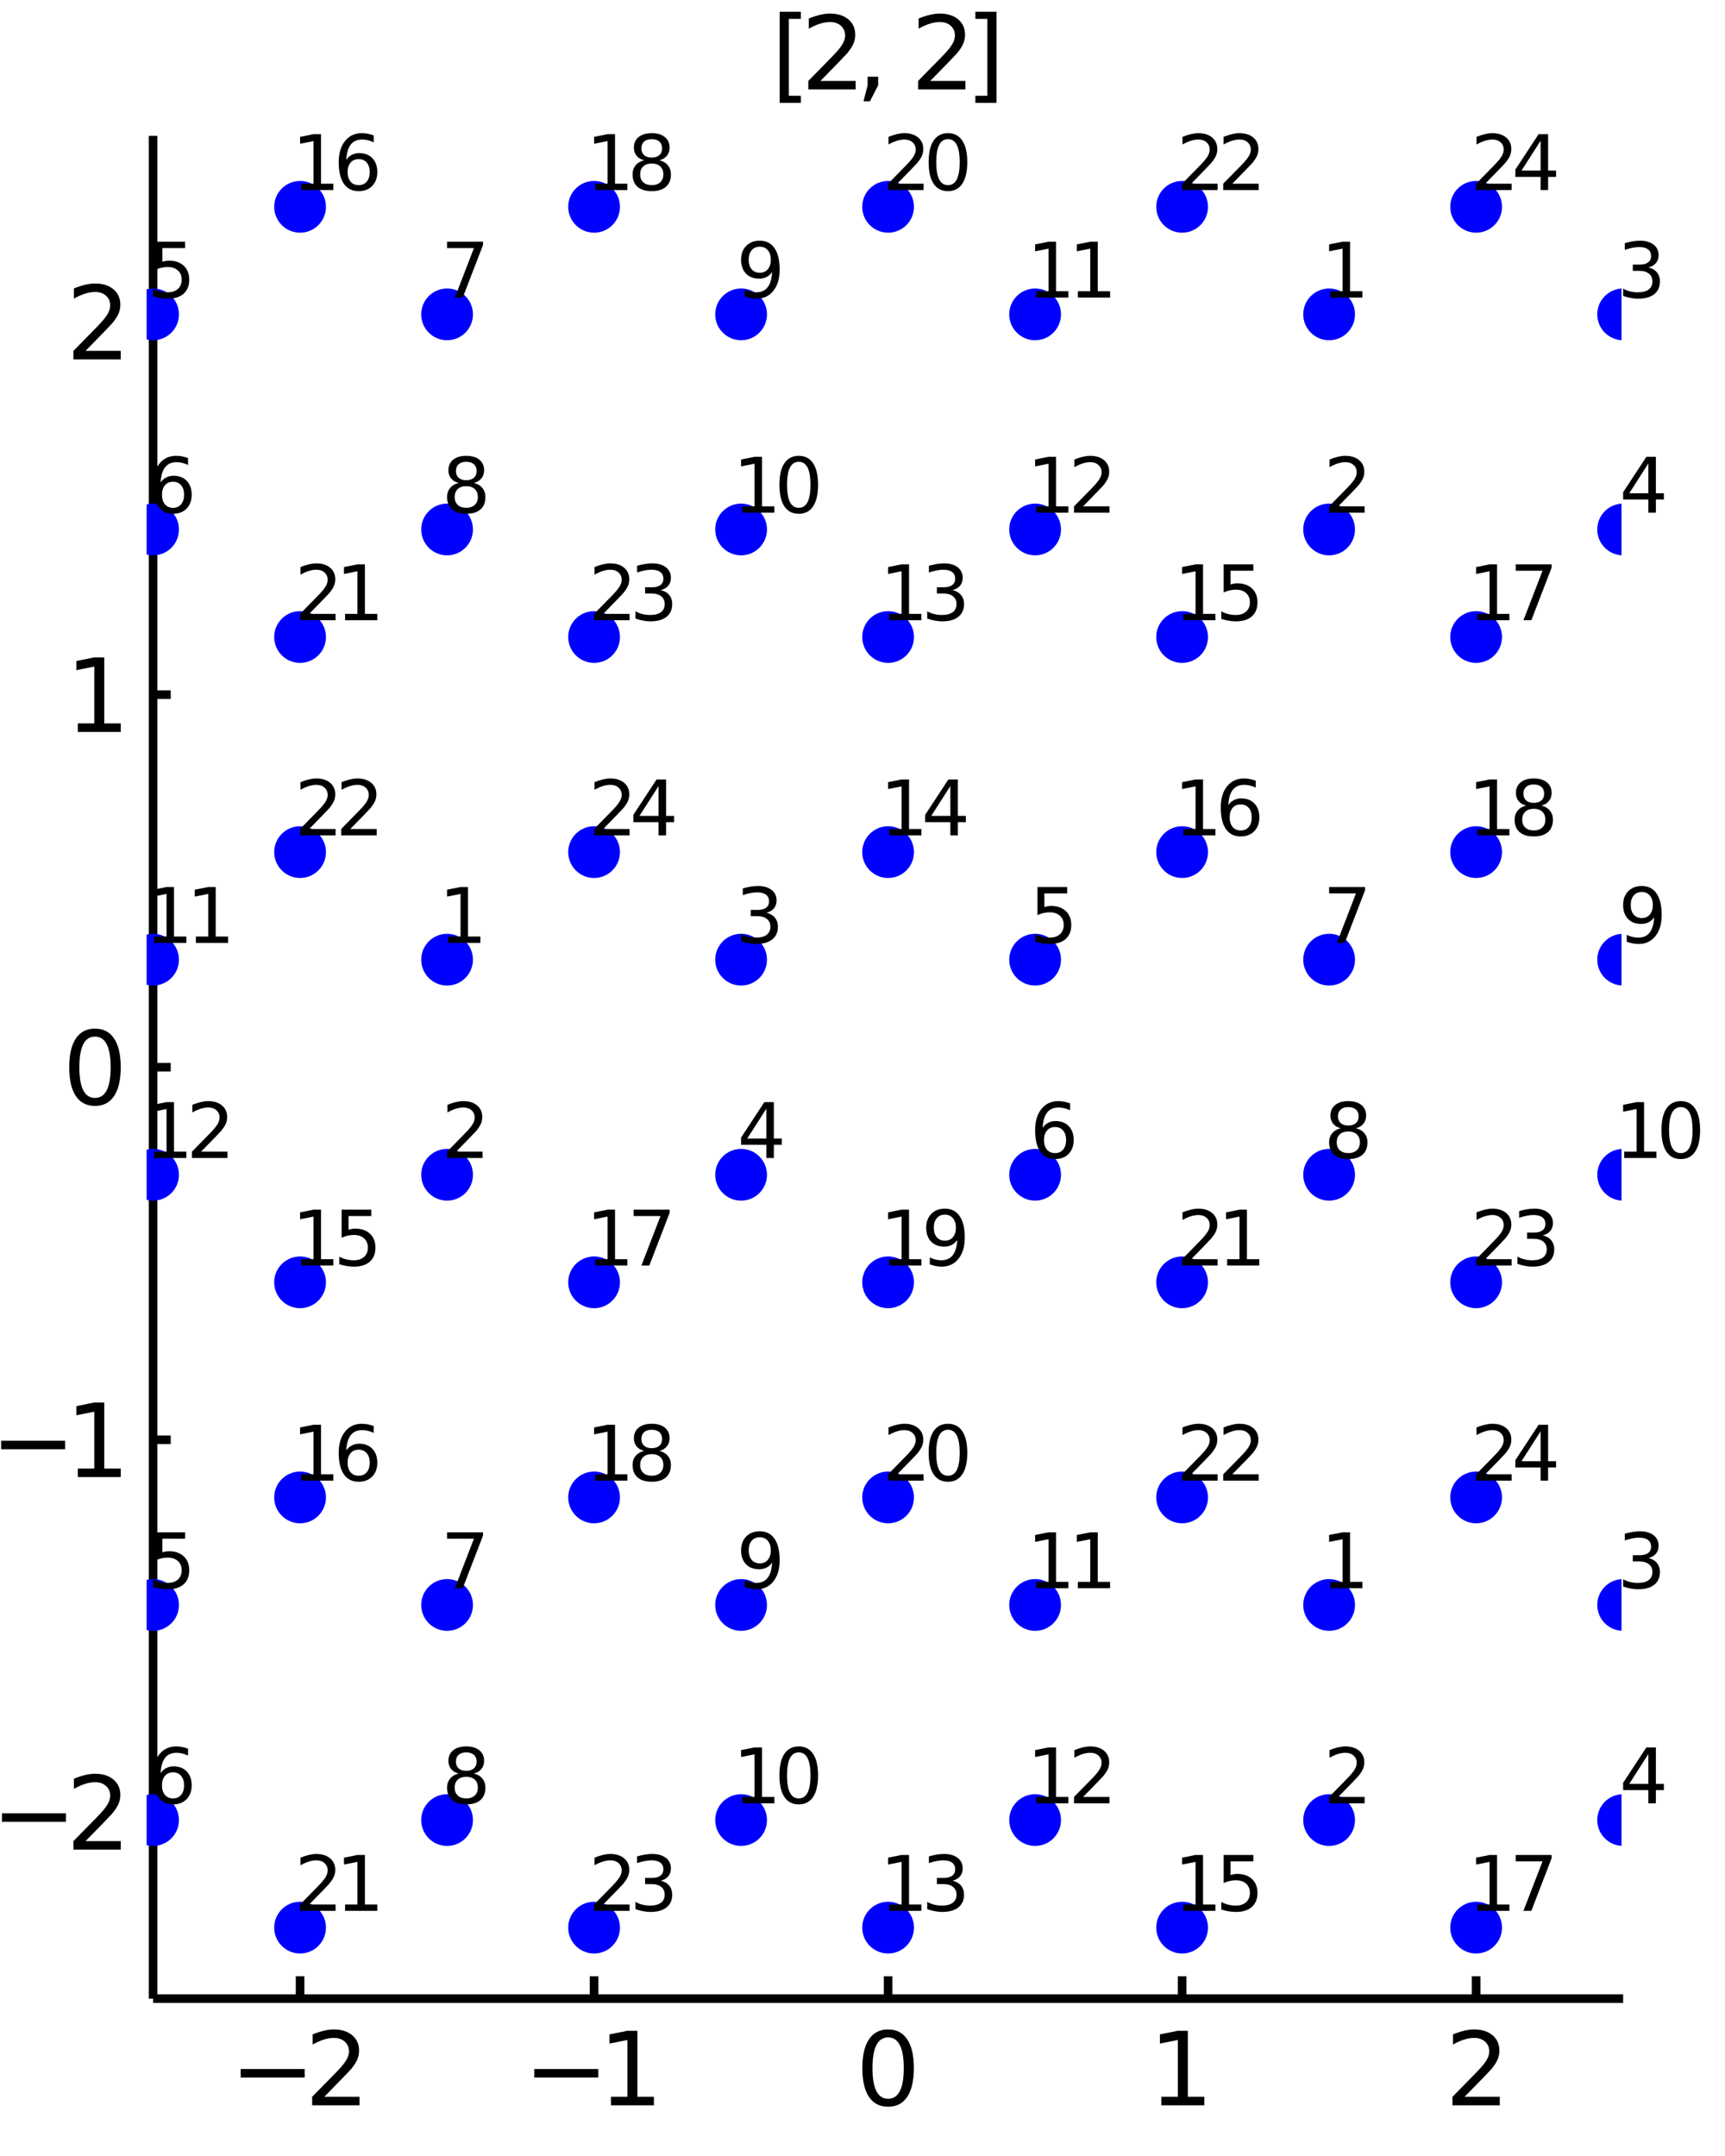
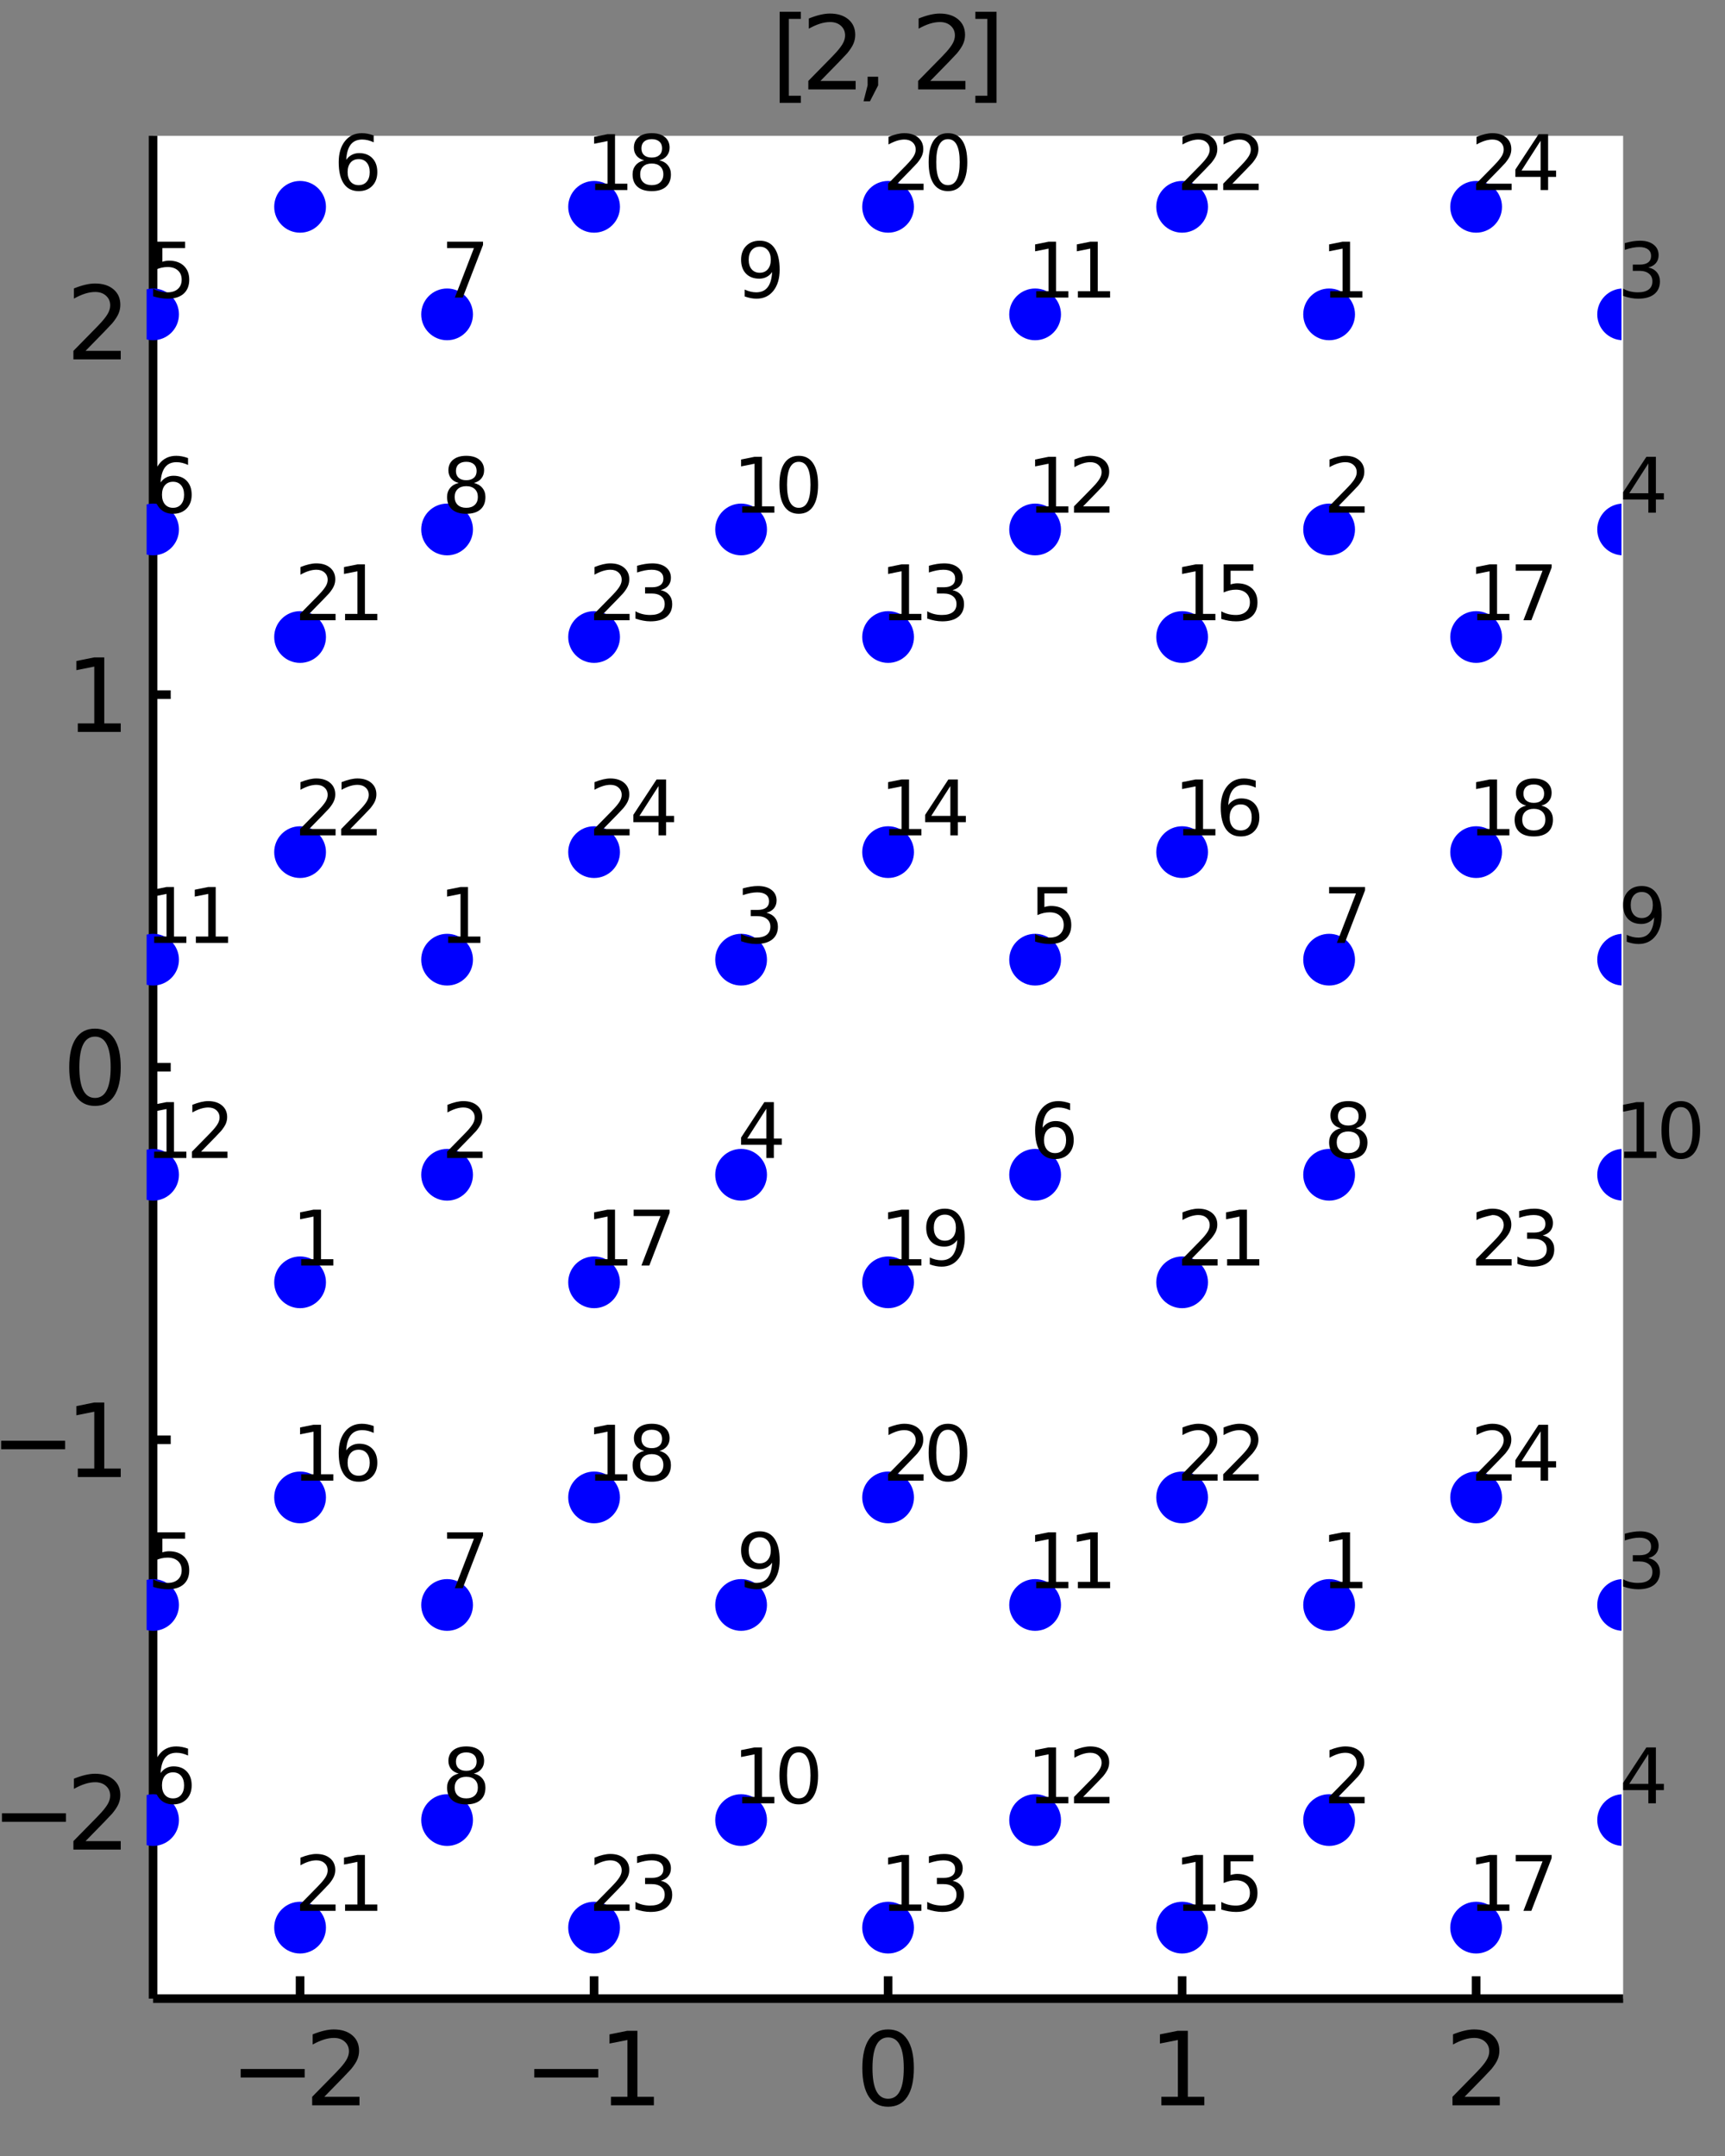
<svg xmlns="http://www.w3.org/2000/svg" width="50" height="62.5" viewBox="0 0 200 250">
  <rect x="0" y="0" width="200" height="250" fill="#808080" stroke="none" />
  <defs>
    <clipPath id="clip740">
      <rect x="0" y="0" width="200" height="250" />
    </clipPath>
  </defs>
-   <path clip-path="url(#clip740)" d=" M0 250 L200 250 L200 0 L0 0  Z   " fill="#ffffff" fill-rule="evenodd" fill-opacity="1" />
  <defs>
    <clipPath id="clip741">
      <rect x="50" y="25" width="176" height="176" />
    </clipPath>
  </defs>
  <path clip-path="url(#clip740)" d=" M17.748 231.752 L188.189 231.752 L188.189 15.748 L17.748 15.748  Z   " fill="#ffffff" fill-rule="evenodd" fill-opacity="1" />
  <defs>
    <clipPath id="clip742">
      <rect x="17" y="15" width="171" height="217" />
    </clipPath>
  </defs>
  <polyline clip-path="url(#clip740)" style="stroke:#000000; stroke-width:1; stroke-opacity:1; fill:none" points="   17.748,231.752 188.189,231.752    " />
  <polyline clip-path="url(#clip740)" style="stroke:#000000; stroke-width:1; stroke-opacity:1; fill:none" points="   34.792,231.752 34.792,229.16    " />
  <polyline clip-path="url(#clip740)" style="stroke:#000000; stroke-width:1; stroke-opacity:1; fill:none" points="   68.88,231.752 68.88,229.16    " />
  <polyline clip-path="url(#clip740)" style="stroke:#000000; stroke-width:1; stroke-opacity:1; fill:none" points="   102.969,231.752 102.969,229.16    " />
  <polyline clip-path="url(#clip740)" style="stroke:#000000; stroke-width:1; stroke-opacity:1; fill:none" points="   137.057,231.752 137.057,229.16    " />
  <polyline clip-path="url(#clip740)" style="stroke:#000000; stroke-width:1; stroke-opacity:1; fill:none" points="   171.145,231.752 171.145,229.16    " />
  <path clip-path="url(#clip740)" d="M 0 0 M27.906 239.913 L35.325 239.913 L35.325 240.897 L27.906 240.897 L27.906 239.913 Z" fill="#000000" fill-rule="evenodd" fill-opacity="1" />
  <path clip-path="url(#clip740)" d="M 0 0 M37.599 243.136 L41.679 243.136 L41.679 244.12 L36.193 244.12 L36.193 243.136 Q36.858 242.448 38.004 241.29 Q39.156 240.127 39.451 239.791 Q40.012 239.161 40.232 238.726 Q40.458 238.287 40.458 237.864 Q40.458 237.176 39.971 236.742 Q39.491 236.308 38.716 236.308 Q38.166 236.308 37.553 236.498 Q36.945 236.689 36.251 237.077 L36.251 235.897 Q36.956 235.613 37.57 235.468 Q38.183 235.324 38.693 235.324 Q40.035 235.324 40.834 235.995 Q41.632 236.666 41.632 237.789 Q41.632 238.321 41.43 238.802 Q41.233 239.276 40.706 239.924 Q40.562 240.092 39.786 240.897 Q39.011 241.695 37.599 243.136 Z" fill="#000000" fill-rule="evenodd" fill-opacity="1" />
  <path clip-path="url(#clip740)" d="M 0 0 M61.947 239.913 L69.366 239.913 L69.366 240.897 L61.947 240.897 L61.947 239.913 Z" fill="#000000" fill-rule="evenodd" fill-opacity="1" />
  <path clip-path="url(#clip740)" d="M 0 0 M70.836 243.136 L72.746 243.136 L72.746 236.545 L70.668 236.961 L70.668 235.897 L72.734 235.48 L73.903 235.48 L73.903 243.136 L75.813 243.136 L75.813 244.12 L70.836 244.12 L70.836 243.136 Z" fill="#000000" fill-rule="evenodd" fill-opacity="1" />
  <path clip-path="url(#clip740)" d="M 0 0 M102.969 236.25 Q102.066 236.25 101.609 237.141 Q101.157 238.026 101.157 239.809 Q101.157 241.585 101.609 242.476 Q102.066 243.362 102.969 243.362 Q103.877 243.362 104.328 242.476 Q104.786 241.585 104.786 239.809 Q104.786 238.026 104.328 237.141 Q103.877 236.25 102.969 236.25 M102.969 235.324 Q104.421 235.324 105.185 236.475 Q105.955 237.621 105.955 239.809 Q105.955 241.99 105.185 243.142 Q104.421 244.288 102.969 244.288 Q101.516 244.288 100.746 243.142 Q99.982 241.99 99.982 239.809 Q99.982 237.621 100.746 236.475 Q101.516 235.324 102.969 235.324 Z" fill="#000000" fill-rule="evenodd" fill-opacity="1" />
  <path clip-path="url(#clip740)" d="M 0 0 M134.652 243.136 L136.562 243.136 L136.562 236.545 L134.484 236.961 L134.484 235.897 L136.55 235.48 L137.719 235.48 L137.719 243.136 L139.629 243.136 L139.629 244.12 L134.652 244.12 L134.652 243.136 Z" fill="#000000" fill-rule="evenodd" fill-opacity="1" />
  <path clip-path="url(#clip740)" d="M 0 0 M169.808 243.136 L173.888 243.136 L173.888 244.12 L168.402 244.12 L168.402 243.136 Q169.067 242.448 170.213 241.29 Q171.365 240.127 171.66 239.791 Q172.221 239.161 172.441 238.726 Q172.667 238.287 172.667 237.864 Q172.667 237.176 172.181 236.742 Q171.7 236.308 170.925 236.308 Q170.375 236.308 169.762 236.498 Q169.154 236.689 168.46 237.077 L168.46 235.897 Q169.166 235.613 169.779 235.468 Q170.393 235.324 170.902 235.324 Q172.244 235.324 173.043 235.995 Q173.842 236.666 173.842 237.789 Q173.842 238.321 173.639 238.802 Q173.442 239.276 172.916 239.924 Q172.771 240.092 171.996 240.897 Q171.22 241.695 169.808 243.136 Z" fill="#000000" fill-rule="evenodd" fill-opacity="1" />
  <polyline clip-path="url(#clip740)" style="stroke:#000000; stroke-width:1; stroke-opacity:1; fill:none" points="   17.748,231.752 17.748,15.748    " />
  <polyline clip-path="url(#clip740)" style="stroke:#000000; stroke-width:1; stroke-opacity:1; fill:none" points="   17.748,210.152 19.793,210.152    " />
  <polyline clip-path="url(#clip740)" style="stroke:#000000; stroke-width:1; stroke-opacity:1; fill:none" points="   17.748,166.951 19.793,166.951    " />
  <polyline clip-path="url(#clip740)" style="stroke:#000000; stroke-width:1; stroke-opacity:1; fill:none" points="   17.748,123.75 19.793,123.75    " />
  <polyline clip-path="url(#clip740)" style="stroke:#000000; stroke-width:1; stroke-opacity:1; fill:none" points="   17.748,80.549 19.793,80.549    " />
  <polyline clip-path="url(#clip740)" style="stroke:#000000; stroke-width:1; stroke-opacity:1; fill:none" points="   17.748,37.348 19.793,37.348    " />
  <path clip-path="url(#clip740)" d="M 0 0 M0.225 210.264 L7.644 210.264 L7.644 211.248 L0.225 211.248 L0.225 210.264 Z" fill="#000000" fill-rule="evenodd" fill-opacity="1" />
  <path clip-path="url(#clip740)" d="M 0 0 M9.918 213.488 L13.998 213.488 L13.998 214.472 L8.512 214.472 L8.512 213.488 Q9.177 212.799 10.323 211.642 Q11.475 210.479 11.77 210.143 Q12.331 209.512 12.551 209.078 Q12.777 208.638 12.777 208.216 Q12.777 207.527 12.291 207.093 Q11.81 206.659 11.035 206.659 Q10.485 206.659 9.872 206.85 Q9.264 207.041 8.57 207.429 L8.57 206.248 Q9.276 205.965 9.889 205.82 Q10.503 205.675 11.012 205.675 Q12.354 205.675 13.153 206.347 Q13.952 207.018 13.952 208.141 Q13.952 208.673 13.749 209.153 Q13.552 209.628 13.026 210.276 Q12.881 210.444 12.106 211.248 Q11.33 212.047 9.918 213.488 Z" fill="#000000" fill-rule="evenodd" fill-opacity="1" />
  <path clip-path="url(#clip740)" d="M 0 0 M0.132 167.064 L7.551 167.064 L7.551 168.047 L0.132 168.047 L0.132 167.064 Z" fill="#000000" fill-rule="evenodd" fill-opacity="1" />
  <path clip-path="url(#clip740)" d="M 0 0 M9.021 170.287 L10.931 170.287 L10.931 163.696 L8.853 164.112 L8.853 163.047 L10.919 162.631 L12.088 162.631 L12.088 170.287 L13.998 170.287 L13.998 171.271 L9.021 171.271 L9.021 170.287 Z" fill="#000000" fill-rule="evenodd" fill-opacity="1" />
  <path clip-path="url(#clip740)" d="M 0 0 M11.012 120.2 Q10.109 120.2 9.652 121.091 Q9.201 121.976 9.201 123.759 Q9.201 125.535 9.652 126.426 Q10.109 127.312 11.012 127.312 Q11.921 127.312 12.372 126.426 Q12.829 125.535 12.829 123.759 Q12.829 121.976 12.372 121.091 Q11.921 120.2 11.012 120.2 M11.012 119.274 Q12.464 119.274 13.228 120.425 Q13.998 121.571 13.998 123.759 Q13.998 125.94 13.228 127.092 Q12.464 128.238 11.012 128.238 Q9.559 128.238 8.79 127.092 Q8.026 125.94 8.026 123.759 Q8.026 121.571 8.79 120.425 Q9.559 119.274 11.012 119.274 Z" fill="#000000" fill-rule="evenodd" fill-opacity="1" />
  <path clip-path="url(#clip740)" d="M 0 0 M9.021 83.885 L10.931 83.885 L10.931 77.294 L8.853 77.711 L8.853 76.646 L10.919 76.229 L12.088 76.229 L12.088 83.885 L13.998 83.885 L13.998 84.869 L9.021 84.869 L9.021 83.885 Z" fill="#000000" fill-rule="evenodd" fill-opacity="1" />
  <path clip-path="url(#clip740)" d="M 0 0 M9.918 40.685 L13.998 40.685 L13.998 41.668 L8.512 41.668 L8.512 40.685 Q9.177 39.996 10.323 38.839 Q11.475 37.675 11.77 37.34 Q12.331 36.709 12.551 36.275 Q12.777 35.835 12.777 35.413 Q12.777 34.724 12.291 34.29 Q11.81 33.856 11.035 33.856 Q10.485 33.856 9.872 34.047 Q9.264 34.238 8.57 34.626 L8.57 33.445 Q9.276 33.161 9.889 33.017 Q10.503 32.872 11.012 32.872 Q12.354 32.872 13.153 33.544 Q13.952 34.215 13.952 35.337 Q13.952 35.87 13.749 36.35 Q13.552 36.825 13.026 37.473 Q12.881 37.641 12.106 38.445 Q11.33 39.244 9.918 40.685 Z" fill="#000000" fill-rule="evenodd" fill-opacity="1" />
  <path clip-path="url(#clip740)" d="M 0 0 M90.396 1.363 L92.85 1.363 L92.85 2.191 L91.461 2.191 L91.461 11.103 L92.85 11.103 L92.85 11.931 L90.396 11.931 L90.396 1.363 Z" fill="#000000" fill-rule="evenodd" fill-opacity="1" />
  <path clip-path="url(#clip740)" d="M 0 0 M95.124 9.384 L99.204 9.384 L99.204 10.368 L93.718 10.368 L93.718 9.384 Q94.383 8.696 95.529 7.538 Q96.681 6.375 96.976 6.039 Q97.537 5.409 97.757 4.975 Q97.983 4.535 97.983 4.112 Q97.983 3.424 97.497 2.99 Q97.017 2.556 96.241 2.556 Q95.691 2.556 95.078 2.747 Q94.47 2.937 93.776 3.325 L93.776 2.145 Q94.482 1.861 95.095 1.716 Q95.709 1.572 96.218 1.572 Q97.561 1.572 98.359 2.243 Q99.158 2.914 99.158 4.037 Q99.158 4.569 98.955 5.05 Q98.758 5.524 98.232 6.172 Q98.087 6.34 97.312 7.145 Q96.536 7.943 95.124 9.384 Z" fill="#000000" fill-rule="evenodd" fill-opacity="1" />
  <path clip-path="url(#clip740)" d="M 0 0 M100.593 8.898 L101.814 8.898 L101.814 9.893 L100.865 11.745 L100.118 11.745 L100.593 9.893 L100.593 8.898 Z" fill="#000000" fill-rule="evenodd" fill-opacity="1" />
  <path clip-path="url(#clip740)" d="M 0 0 M107.856 9.384 L111.935 9.384 L111.935 10.368 L106.449 10.368 L106.449 9.384 Q107.115 8.696 108.261 7.538 Q109.412 6.375 109.707 6.039 Q110.269 5.409 110.489 4.975 Q110.714 4.535 110.714 4.112 Q110.714 3.424 110.228 2.99 Q109.748 2.556 108.973 2.556 Q108.423 2.556 107.809 2.747 Q107.202 2.937 106.507 3.325 L106.507 2.145 Q107.213 1.861 107.827 1.716 Q108.44 1.572 108.949 1.572 Q110.292 1.572 111.091 2.243 Q111.889 2.914 111.889 4.037 Q111.889 4.569 111.687 5.05 Q111.49 5.524 110.963 6.172 Q110.819 6.34 110.043 7.145 Q109.268 7.943 107.856 9.384 Z" fill="#000000" fill-rule="evenodd" fill-opacity="1" />
  <path clip-path="url(#clip740)" d="M 0 0 M115.541 1.363 L115.541 11.931 L113.087 11.931 L113.087 11.103 L114.47 11.103 L114.47 2.191 L113.087 2.191 L113.087 1.363 L115.541 1.363 Z" fill="#000000" fill-rule="evenodd" fill-opacity="1" />
  <circle clip-path="url(#clip742)" cx="34.792" cy="223.518" r="3" fill="#0000ff" fill-rule="evenodd" fill-opacity="1" stroke="none" />
  <path clip-path="url(#clip740)" d="M 0 0 M35.847 220.836 L38.907 220.836 L38.907 221.574 L34.792 221.574 L34.792 220.836 Q35.291 220.32 36.151 219.452 Q37.014 218.579 37.236 218.327 Q37.657 217.854 37.822 217.529 Q37.991 217.199 37.991 216.882 Q37.991 216.366 37.626 216.04 Q37.266 215.715 36.684 215.715 Q36.272 215.715 35.812 215.858 Q35.356 216.001 34.836 216.292 L34.836 215.406 Q35.365 215.194 35.825 215.085 Q36.285 214.977 36.667 214.977 Q37.674 214.977 38.273 215.48 Q38.872 215.984 38.872 216.826 Q38.872 217.225 38.72 217.585 Q38.572 217.941 38.178 218.427 Q38.069 218.553 37.487 219.156 Q36.906 219.755 35.847 220.836 Z" fill="#000000" fill-rule="evenodd" fill-opacity="1" />
  <path clip-path="url(#clip740)" d="M 0 0 M40.009 220.836 L41.441 220.836 L41.441 215.893 L39.883 216.205 L39.883 215.406 L41.433 215.094 L42.309 215.094 L42.309 220.836 L43.742 220.836 L43.742 221.574 L40.009 221.574 L40.009 220.836 Z" fill="#000000" fill-rule="evenodd" fill-opacity="1" />
  <circle clip-path="url(#clip742)" cx="51.836" cy="111.279" r="3" fill="#0000ff" fill-rule="evenodd" fill-opacity="1" stroke="none" />
  <circle clip-path="url(#clip742)" cx="51.836" cy="136.221" r="3" fill="#0000ff" fill-rule="evenodd" fill-opacity="1" stroke="none" />
  <circle clip-path="url(#clip742)" cx="85.924" cy="111.279" r="3" fill="#0000ff" fill-rule="evenodd" fill-opacity="1" stroke="none" />
  <circle clip-path="url(#clip742)" cx="85.924" cy="136.221" r="3" fill="#0000ff" fill-rule="evenodd" fill-opacity="1" stroke="none" />
  <circle clip-path="url(#clip742)" cx="17.748" cy="186.105" r="3" fill="#0000ff" fill-rule="evenodd" fill-opacity="1" stroke="none" />
  <circle clip-path="url(#clip742)" cx="17.748" cy="211.047" r="3" fill="#0000ff" fill-rule="evenodd" fill-opacity="1" stroke="none" />
  <circle clip-path="url(#clip742)" cx="51.836" cy="186.105" r="3" fill="#0000ff" fill-rule="evenodd" fill-opacity="1" stroke="none" />
  <circle clip-path="url(#clip742)" cx="51.836" cy="211.047" r="3" fill="#0000ff" fill-rule="evenodd" fill-opacity="1" stroke="none" />
  <circle clip-path="url(#clip742)" cx="85.924" cy="186.105" r="3" fill="#0000ff" fill-rule="evenodd" fill-opacity="1" stroke="none" />
  <circle clip-path="url(#clip742)" cx="85.924" cy="211.047" r="3" fill="#0000ff" fill-rule="evenodd" fill-opacity="1" stroke="none" />
  <circle clip-path="url(#clip742)" cx="17.748" cy="111.279" r="3" fill="#0000ff" fill-rule="evenodd" fill-opacity="1" stroke="none" />
  <circle clip-path="url(#clip742)" cx="17.748" cy="136.221" r="3" fill="#0000ff" fill-rule="evenodd" fill-opacity="1" stroke="none" />
  <circle clip-path="url(#clip742)" cx="102.969" cy="223.518" r="3" fill="#0000ff" fill-rule="evenodd" fill-opacity="1" stroke="none" />
  <circle clip-path="url(#clip742)" cx="34.792" cy="148.692" r="3" fill="#0000ff" fill-rule="evenodd" fill-opacity="1" stroke="none" />
  <circle clip-path="url(#clip742)" cx="34.792" cy="173.634" r="3" fill="#0000ff" fill-rule="evenodd" fill-opacity="1" stroke="none" />
  <circle clip-path="url(#clip742)" cx="68.88" cy="148.692" r="3" fill="#0000ff" fill-rule="evenodd" fill-opacity="1" stroke="none" />
  <circle clip-path="url(#clip742)" cx="68.88" cy="173.634" r="3" fill="#0000ff" fill-rule="evenodd" fill-opacity="1" stroke="none" />
  <circle clip-path="url(#clip742)" cx="102.969" cy="148.692" r="3" fill="#0000ff" fill-rule="evenodd" fill-opacity="1" stroke="none" />
  <circle clip-path="url(#clip742)" cx="102.969" cy="173.634" r="3" fill="#0000ff" fill-rule="evenodd" fill-opacity="1" stroke="none" />
  <circle clip-path="url(#clip742)" cx="34.792" cy="73.866" r="3" fill="#0000ff" fill-rule="evenodd" fill-opacity="1" stroke="none" />
  <circle clip-path="url(#clip742)" cx="34.792" cy="98.808" r="3" fill="#0000ff" fill-rule="evenodd" fill-opacity="1" stroke="none" />
  <circle clip-path="url(#clip742)" cx="68.88" cy="223.518" r="3" fill="#0000ff" fill-rule="evenodd" fill-opacity="1" stroke="none" />
  <path clip-path="url(#clip740)" d="M 0 0 M51.962 108.597 L53.394 108.597 L53.394 103.654 L51.836 103.966 L51.836 103.168 L53.386 102.855 L54.262 102.855 L54.262 108.597 L55.695 108.597 L55.695 109.335 L51.962 109.335 L51.962 108.597 Z" fill="#000000" fill-rule="evenodd" fill-opacity="1" />
  <path clip-path="url(#clip740)" d="M 0 0 M52.891 133.539 L55.951 133.539 L55.951 134.277 L51.836 134.277 L51.836 133.539 Q52.335 133.023 53.195 132.155 Q54.058 131.282 54.28 131.03 Q54.701 130.557 54.866 130.232 Q55.035 129.902 55.035 129.585 Q55.035 129.069 54.67 128.743 Q54.31 128.418 53.729 128.418 Q53.316 128.418 52.856 128.561 Q52.401 128.704 51.88 128.995 L51.88 128.109 Q52.409 127.897 52.869 127.788 Q53.329 127.68 53.711 127.68 Q54.718 127.68 55.317 128.183 Q55.916 128.687 55.916 129.529 Q55.916 129.928 55.764 130.288 Q55.617 130.644 55.222 131.13 Q55.113 131.256 54.532 131.859 Q53.95 132.458 52.891 133.539 Z" fill="#000000" fill-rule="evenodd" fill-opacity="1" />
  <path clip-path="url(#clip740)" d="M 0 0 M88.854 105.841 Q89.483 105.976 89.835 106.401 Q90.191 106.826 90.191 107.451 Q90.191 108.411 89.531 108.936 Q88.871 109.461 87.656 109.461 Q87.248 109.461 86.814 109.378 Q86.385 109.3 85.924 109.14 L85.924 108.293 Q86.289 108.506 86.723 108.615 Q87.157 108.723 87.63 108.723 Q88.455 108.723 88.885 108.398 Q89.319 108.072 89.319 107.451 Q89.319 106.878 88.915 106.557 Q88.516 106.232 87.799 106.232 L87.044 106.232 L87.044 105.511 L87.834 105.511 Q88.481 105.511 88.824 105.255 Q89.167 104.995 89.167 104.509 Q89.167 104.01 88.811 103.745 Q88.459 103.476 87.799 103.476 Q87.439 103.476 87.027 103.554 Q86.615 103.632 86.12 103.797 L86.12 103.016 Q86.619 102.877 87.053 102.807 Q87.491 102.738 87.877 102.738 Q88.876 102.738 89.457 103.194 Q90.039 103.645 90.039 104.417 Q90.039 104.956 89.731 105.329 Q89.423 105.698 88.854 105.841 Z" fill="#000000" fill-rule="evenodd" fill-opacity="1" />
  <path clip-path="url(#clip740)" d="M 0 0 M88.85 128.561 L86.636 132.02 L88.85 132.02 L88.85 128.561 M88.62 127.797 L89.722 127.797 L89.722 132.02 L90.647 132.02 L90.647 132.749 L89.722 132.749 L89.722 134.277 L88.85 134.277 L88.85 132.749 L85.924 132.749 L85.924 131.903 L88.62 127.797 Z" fill="#000000" fill-rule="evenodd" fill-opacity="1" />
  <path clip-path="url(#clip740)" d="M 0 0 M18.021 177.681 L21.463 177.681 L21.463 178.419 L18.824 178.419 L18.824 180.007 Q19.015 179.942 19.206 179.912 Q19.397 179.877 19.588 179.877 Q20.673 179.877 21.307 180.472 Q21.941 181.066 21.941 182.082 Q21.941 183.128 21.29 183.71 Q20.639 184.287 19.454 184.287 Q19.046 184.287 18.62 184.217 Q18.199 184.148 17.748 184.009 L17.748 183.128 Q18.139 183.341 18.555 183.445 Q18.972 183.549 19.436 183.549 Q20.187 183.549 20.626 183.154 Q21.064 182.759 21.064 182.082 Q21.064 181.405 20.626 181.01 Q20.187 180.615 19.436 180.615 Q19.085 180.615 18.733 180.693 Q18.386 180.771 18.021 180.936 L18.021 177.681 Z" fill="#000000" fill-rule="evenodd" fill-opacity="1" />
  <path clip-path="url(#clip740)" d="M 0 0 M20.061 205.514 Q19.471 205.514 19.124 205.917 Q18.781 206.321 18.781 207.024 Q18.781 207.723 19.124 208.131 Q19.471 208.534 20.061 208.534 Q20.652 208.534 20.994 208.131 Q21.342 207.723 21.342 207.024 Q21.342 206.321 20.994 205.917 Q20.652 205.514 20.061 205.514 M21.802 202.766 L21.802 203.565 Q21.472 203.409 21.133 203.326 Q20.799 203.244 20.469 203.244 Q19.601 203.244 19.141 203.83 Q18.686 204.415 18.62 205.6 Q18.877 205.223 19.263 205.023 Q19.649 204.819 20.113 204.819 Q21.09 204.819 21.654 205.414 Q22.223 206.004 22.223 207.024 Q22.223 208.022 21.633 208.626 Q21.042 209.229 20.061 209.229 Q18.937 209.229 18.343 208.369 Q17.748 207.506 17.748 205.869 Q17.748 204.333 18.477 203.422 Q19.206 202.506 20.435 202.506 Q20.765 202.506 21.099 202.571 Q21.437 202.636 21.802 202.766 Z" fill="#000000" fill-rule="evenodd" fill-opacity="1" />
  <path clip-path="url(#clip740)" d="M 0 0 M51.836 177.681 L56.003 177.681 L56.003 178.054 L53.65 184.161 L52.735 184.161 L54.948 178.419 L51.836 178.419 L51.836 177.681 Z" fill="#000000" fill-rule="evenodd" fill-opacity="1" />
  <path clip-path="url(#clip740)" d="M 0 0 M54.058 206.026 Q53.433 206.026 53.073 206.36 Q52.717 206.694 52.717 207.28 Q52.717 207.866 53.073 208.2 Q53.433 208.534 54.058 208.534 Q54.683 208.534 55.044 208.2 Q55.404 207.862 55.404 207.28 Q55.404 206.694 55.044 206.36 Q54.688 206.026 54.058 206.026 M53.182 205.652 Q52.617 205.514 52.301 205.127 Q51.988 204.741 51.988 204.185 Q51.988 203.409 52.539 202.957 Q53.095 202.506 54.058 202.506 Q55.026 202.506 55.578 202.957 Q56.129 203.409 56.129 204.185 Q56.129 204.741 55.812 205.127 Q55.499 205.514 54.94 205.652 Q55.573 205.8 55.925 206.23 Q56.281 206.659 56.281 207.28 Q56.281 208.222 55.703 208.725 Q55.13 209.229 54.058 209.229 Q52.986 209.229 52.409 208.725 Q51.836 208.222 51.836 207.28 Q51.836 206.659 52.192 206.23 Q52.548 205.8 53.182 205.652 M52.861 204.268 Q52.861 204.771 53.173 205.053 Q53.49 205.336 54.058 205.336 Q54.623 205.336 54.94 205.053 Q55.261 204.771 55.261 204.268 Q55.261 203.764 54.94 203.482 Q54.623 203.2 54.058 203.2 Q53.49 203.2 53.173 203.482 Q52.861 203.764 52.861 204.268 Z" fill="#000000" fill-rule="evenodd" fill-opacity="1" />
  <path clip-path="url(#clip740)" d="M 0 0 M86.341 184.026 L86.341 183.228 Q86.671 183.384 87.01 183.467 Q87.348 183.549 87.674 183.549 Q88.542 183.549 88.997 182.967 Q89.457 182.381 89.522 181.192 Q89.271 181.565 88.885 181.765 Q88.498 181.965 88.029 181.965 Q87.057 181.965 86.489 181.379 Q85.924 180.789 85.924 179.769 Q85.924 178.77 86.515 178.167 Q87.105 177.564 88.086 177.564 Q89.21 177.564 89.8 178.427 Q90.395 179.287 90.395 180.927 Q90.395 182.46 89.666 183.375 Q88.941 184.287 87.713 184.287 Q87.383 184.287 87.044 184.222 Q86.706 184.157 86.341 184.026 M88.086 181.279 Q88.676 181.279 89.019 180.875 Q89.366 180.472 89.366 179.769 Q89.366 179.07 89.019 178.666 Q88.676 178.258 88.086 178.258 Q87.496 178.258 87.148 178.666 Q86.805 179.07 86.805 179.769 Q86.805 180.472 87.148 180.875 Q87.496 181.279 88.086 181.279 Z" fill="#000000" fill-rule="evenodd" fill-opacity="1" />
  <path clip-path="url(#clip740)" d="M 0 0 M86.05 208.365 L87.483 208.365 L87.483 203.422 L85.924 203.734 L85.924 202.935 L87.474 202.623 L88.351 202.623 L88.351 208.365 L89.783 208.365 L89.783 209.103 L86.05 209.103 L86.05 208.365 Z" fill="#000000" fill-rule="evenodd" fill-opacity="1" />
  <path clip-path="url(#clip740)" d="M 0 0 M92.608 203.2 Q91.931 203.2 91.588 203.869 Q91.25 204.533 91.25 205.869 Q91.25 207.202 91.588 207.87 Q91.931 208.534 92.608 208.534 Q93.29 208.534 93.628 207.87 Q93.971 207.202 93.971 205.869 Q93.971 204.533 93.628 203.869 Q93.29 203.2 92.608 203.2 M92.608 202.506 Q93.698 202.506 94.271 203.369 Q94.848 204.229 94.848 205.869 Q94.848 207.506 94.271 208.369 Q93.698 209.229 92.608 209.229 Q91.519 209.229 90.942 208.369 Q90.369 207.506 90.369 205.869 Q90.369 204.229 90.942 203.369 Q91.519 202.506 92.608 202.506 Z" fill="#000000" fill-rule="evenodd" fill-opacity="1" />
  <path clip-path="url(#clip740)" d="M 0 0 M17.874 108.597 L19.306 108.597 L19.306 103.654 L17.748 103.966 L17.748 103.168 L19.297 102.855 L20.174 102.855 L20.174 108.597 L21.607 108.597 L21.607 109.335 L17.874 109.335 L17.874 108.597 Z" fill="#000000" fill-rule="evenodd" fill-opacity="1" />
  <path clip-path="url(#clip740)" d="M 0 0 M22.709 108.597 L24.141 108.597 L24.141 103.654 L22.583 103.966 L22.583 103.168 L24.133 102.855 L25.009 102.855 L25.009 108.597 L26.442 108.597 L26.442 109.335 L22.709 109.335 L22.709 108.597 Z" fill="#000000" fill-rule="evenodd" fill-opacity="1" />
  <path clip-path="url(#clip740)" d="M 0 0 M17.874 133.539 L19.306 133.539 L19.306 128.596 L17.748 128.908 L17.748 128.109 L19.297 127.797 L20.174 127.797 L20.174 133.539 L21.607 133.539 L21.607 134.277 L17.874 134.277 L17.874 133.539 Z" fill="#000000" fill-rule="evenodd" fill-opacity="1" />
  <path clip-path="url(#clip740)" d="M 0 0 M23.312 133.539 L26.372 133.539 L26.372 134.277 L22.258 134.277 L22.258 133.539 Q22.757 133.023 23.616 132.155 Q24.48 131.282 24.701 131.03 Q25.122 130.557 25.287 130.232 Q25.456 129.902 25.456 129.585 Q25.456 129.069 25.092 128.743 Q24.732 128.418 24.15 128.418 Q23.738 128.418 23.277 128.561 Q22.822 128.704 22.301 128.995 L22.301 128.109 Q22.831 127.897 23.291 127.788 Q23.751 127.68 24.133 127.68 Q25.14 127.68 25.738 128.183 Q26.337 128.687 26.337 129.529 Q26.337 129.928 26.186 130.288 Q26.038 130.644 25.643 131.13 Q25.534 131.256 24.953 131.859 Q24.371 132.458 23.312 133.539 Z" fill="#000000" fill-rule="evenodd" fill-opacity="1" />
  <path clip-path="url(#clip740)" d="M 0 0 M103.094 220.836 L104.527 220.836 L104.527 215.893 L102.969 216.205 L102.969 215.406 L104.518 215.094 L105.395 215.094 L105.395 220.836 L106.827 220.836 L106.827 221.574 L103.094 221.574 L103.094 220.836 Z" fill="#000000" fill-rule="evenodd" fill-opacity="1" />
  <path clip-path="url(#clip740)" d="M 0 0 M110.434 218.08 Q111.063 218.215 111.415 218.64 Q111.771 219.065 111.771 219.69 Q111.771 220.649 111.111 221.175 Q110.451 221.7 109.236 221.7 Q108.828 221.7 108.394 221.617 Q107.964 221.539 107.504 221.379 L107.504 220.532 Q107.869 220.745 108.303 220.853 Q108.737 220.962 109.21 220.962 Q110.034 220.962 110.464 220.636 Q110.898 220.311 110.898 219.69 Q110.898 219.117 110.495 218.796 Q110.095 218.471 109.379 218.471 L108.624 218.471 L108.624 217.75 L109.414 217.75 Q110.06 217.75 110.403 217.494 Q110.746 217.234 110.746 216.748 Q110.746 216.248 110.39 215.984 Q110.039 215.715 109.379 215.715 Q109.019 215.715 108.606 215.793 Q108.194 215.871 107.699 216.036 L107.699 215.255 Q108.199 215.116 108.633 215.046 Q109.071 214.977 109.457 214.977 Q110.455 214.977 111.037 215.432 Q111.619 215.884 111.619 216.656 Q111.619 217.195 111.31 217.568 Q111.002 217.937 110.434 218.08 Z" fill="#000000" fill-rule="evenodd" fill-opacity="1" />
  <path clip-path="url(#clip740)" d="M 0 0 M34.918 146.01 L36.35 146.01 L36.35 141.067 L34.792 141.379 L34.792 140.58 L36.342 140.268 L37.218 140.268 L37.218 146.01 L38.651 146.01 L38.651 146.748 L34.918 146.748 L34.918 146.01 Z" fill="#000000" fill-rule="evenodd" fill-opacity="1" />
-   <path clip-path="url(#clip740)" d="M 0 0 M39.61 140.268 L43.052 140.268 L43.052 141.006 L40.413 141.006 L40.413 142.594 Q40.604 142.529 40.795 142.499 Q40.986 142.464 41.177 142.464 Q42.262 142.464 42.895 143.059 Q43.529 143.653 43.529 144.669 Q43.529 145.715 42.878 146.297 Q42.227 146.874 41.042 146.874 Q40.634 146.874 40.209 146.804 Q39.788 146.735 39.336 146.596 L39.336 145.715 Q39.727 145.928 40.144 146.032 Q40.56 146.136 41.025 146.136 Q41.776 146.136 42.214 145.741 Q42.652 145.346 42.652 144.669 Q42.652 143.992 42.214 143.597 Q41.776 143.202 41.025 143.202 Q40.673 143.202 40.322 143.28 Q39.974 143.358 39.61 143.523 L39.61 140.268 Z" fill="#000000" fill-rule="evenodd" fill-opacity="1" />
  <path clip-path="url(#clip740)" d="M 0 0 M34.918 170.952 L36.35 170.952 L36.35 166.009 L34.792 166.321 L34.792 165.522 L36.342 165.21 L37.218 165.21 L37.218 170.952 L38.651 170.952 L38.651 171.69 L34.918 171.69 L34.918 170.952 Z" fill="#000000" fill-rule="evenodd" fill-opacity="1" />
  <path clip-path="url(#clip740)" d="M 0 0 M41.585 168.101 Q40.994 168.101 40.647 168.504 Q40.304 168.908 40.304 169.611 Q40.304 170.31 40.647 170.718 Q40.994 171.121 41.585 171.121 Q42.175 171.121 42.518 170.718 Q42.865 170.31 42.865 169.611 Q42.865 168.908 42.518 168.504 Q42.175 168.101 41.585 168.101 M43.325 165.353 L43.325 166.152 Q42.995 165.996 42.657 165.913 Q42.322 165.831 41.993 165.831 Q41.125 165.831 40.664 166.417 Q40.209 167.002 40.144 168.187 Q40.4 167.81 40.786 167.61 Q41.172 167.406 41.637 167.406 Q42.613 167.406 43.178 168.001 Q43.746 168.591 43.746 169.611 Q43.746 170.609 43.156 171.213 Q42.566 171.816 41.585 171.816 Q40.461 171.816 39.866 170.956 Q39.271 170.093 39.271 168.456 Q39.271 166.92 40 166.009 Q40.73 165.093 41.958 165.093 Q42.288 165.093 42.622 165.158 Q42.961 165.223 43.325 165.353 Z" fill="#000000" fill-rule="evenodd" fill-opacity="1" />
  <path clip-path="url(#clip740)" d="M 0 0 M69.006 146.01 L70.439 146.01 L70.439 141.067 L68.88 141.379 L68.88 140.58 L70.43 140.268 L71.306 140.268 L71.306 146.01 L72.739 146.01 L72.739 146.748 L69.006 146.748 L69.006 146.01 Z" fill="#000000" fill-rule="evenodd" fill-opacity="1" />
  <path clip-path="url(#clip740)" d="M 0 0 M73.468 140.268 L77.635 140.268 L77.635 140.641 L75.282 146.748 L74.366 146.748 L76.58 141.006 L73.468 141.006 L73.468 140.268 Z" fill="#000000" fill-rule="evenodd" fill-opacity="1" />
  <path clip-path="url(#clip740)" d="M 0 0 M69.006 170.952 L70.439 170.952 L70.439 166.009 L68.88 166.321 L68.88 165.522 L70.43 165.21 L71.306 165.21 L71.306 170.952 L72.739 170.952 L72.739 171.69 L69.006 171.69 L69.006 170.952 Z" fill="#000000" fill-rule="evenodd" fill-opacity="1" />
  <path clip-path="url(#clip740)" d="M 0 0 M75.564 168.613 Q74.939 168.613 74.579 168.947 Q74.223 169.281 74.223 169.867 Q74.223 170.453 74.579 170.787 Q74.939 171.121 75.564 171.121 Q76.189 171.121 76.549 170.787 Q76.91 170.449 76.91 169.867 Q76.91 169.281 76.549 168.947 Q76.194 168.613 75.564 168.613 M74.688 168.239 Q74.123 168.101 73.806 167.714 Q73.494 167.328 73.494 166.772 Q73.494 165.996 74.045 165.544 Q74.601 165.093 75.564 165.093 Q76.532 165.093 77.083 165.544 Q77.635 165.996 77.635 166.772 Q77.635 167.328 77.318 167.714 Q77.005 168.101 76.445 168.239 Q77.079 168.387 77.431 168.817 Q77.787 169.246 77.787 169.867 Q77.787 170.809 77.209 171.312 Q76.636 171.816 75.564 171.816 Q74.492 171.816 73.915 171.312 Q73.342 170.809 73.342 169.867 Q73.342 169.246 73.698 168.817 Q74.054 168.387 74.688 168.239 M74.366 166.855 Q74.366 167.358 74.679 167.641 Q74.996 167.923 75.564 167.923 Q76.129 167.923 76.445 167.641 Q76.767 167.358 76.767 166.855 Q76.767 166.351 76.445 166.069 Q76.129 165.787 75.564 165.787 Q74.996 165.787 74.679 166.069 Q74.366 166.351 74.366 166.855 Z" fill="#000000" fill-rule="evenodd" fill-opacity="1" />
  <path clip-path="url(#clip740)" d="M 0 0 M103.094 146.01 L104.527 146.01 L104.527 141.067 L102.969 141.379 L102.969 140.58 L104.518 140.268 L105.395 140.268 L105.395 146.01 L106.827 146.01 L106.827 146.748 L103.094 146.748 L103.094 146.01 Z" fill="#000000" fill-rule="evenodd" fill-opacity="1" />
  <path clip-path="url(#clip740)" d="M 0 0 M107.804 146.613 L107.804 145.815 Q108.133 145.971 108.472 146.054 Q108.81 146.136 109.136 146.136 Q110.004 146.136 110.46 145.554 Q110.92 144.968 110.985 143.779 Q110.733 144.153 110.347 144.352 Q109.961 144.552 109.492 144.552 Q108.52 144.552 107.951 143.966 Q107.387 143.376 107.387 142.356 Q107.387 141.357 107.977 140.754 Q108.567 140.151 109.548 140.151 Q110.672 140.151 111.263 141.015 Q111.857 141.874 111.857 143.514 Q111.857 145.047 111.128 145.962 Q110.403 146.874 109.175 146.874 Q108.845 146.874 108.507 146.809 Q108.168 146.744 107.804 146.613 M109.548 143.866 Q110.139 143.866 110.481 143.462 Q110.829 143.059 110.829 142.356 Q110.829 141.657 110.481 141.253 Q110.139 140.845 109.548 140.845 Q108.958 140.845 108.611 141.253 Q108.268 141.657 108.268 142.356 Q108.268 143.059 108.611 143.462 Q108.958 143.866 109.548 143.866 Z" fill="#000000" fill-rule="evenodd" fill-opacity="1" />
  <path clip-path="url(#clip740)" d="M 0 0 M104.023 170.952 L107.083 170.952 L107.083 171.69 L102.969 171.69 L102.969 170.952 Q103.468 170.436 104.327 169.568 Q105.191 168.695 105.412 168.443 Q105.833 167.97 105.998 167.645 Q106.167 167.315 106.167 166.998 Q106.167 166.482 105.803 166.156 Q105.442 165.831 104.861 165.831 Q104.449 165.831 103.988 165.974 Q103.533 166.117 103.012 166.408 L103.012 165.522 Q103.541 165.31 104.001 165.201 Q104.462 165.093 104.843 165.093 Q105.85 165.093 106.449 165.596 Q107.048 166.1 107.048 166.942 Q107.048 167.341 106.896 167.701 Q106.749 168.057 106.354 168.543 Q106.245 168.669 105.664 169.272 Q105.082 169.871 104.023 170.952 Z" fill="#000000" fill-rule="evenodd" fill-opacity="1" />
  <path clip-path="url(#clip740)" d="M 0 0 M109.909 165.787 Q109.231 165.787 108.889 166.456 Q108.55 167.12 108.55 168.456 Q108.55 169.789 108.889 170.457 Q109.231 171.121 109.909 171.121 Q110.59 171.121 110.929 170.457 Q111.271 169.789 111.271 168.456 Q111.271 167.12 110.929 166.456 Q110.59 165.787 109.909 165.787 M109.909 165.093 Q110.998 165.093 111.571 165.956 Q112.148 166.816 112.148 168.456 Q112.148 170.093 111.571 170.956 Q110.998 171.816 109.909 171.816 Q108.819 171.816 108.242 170.956 Q107.669 170.093 107.669 168.456 Q107.669 166.816 108.242 165.956 Q108.819 165.093 109.909 165.093 Z" fill="#000000" fill-rule="evenodd" fill-opacity="1" />
  <path clip-path="url(#clip740)" d="M 0 0 M35.847 71.184 L38.907 71.184 L38.907 71.922 L34.792 71.922 L34.792 71.184 Q35.291 70.668 36.151 69.8 Q37.014 68.927 37.236 68.675 Q37.657 68.202 37.822 67.877 Q37.991 67.547 37.991 67.23 Q37.991 66.714 37.626 66.388 Q37.266 66.063 36.684 66.063 Q36.272 66.063 35.812 66.206 Q35.356 66.349 34.836 66.64 L34.836 65.754 Q35.365 65.542 35.825 65.433 Q36.285 65.325 36.667 65.325 Q37.674 65.325 38.273 65.828 Q38.872 66.332 38.872 67.174 Q38.872 67.573 38.72 67.933 Q38.572 68.289 38.178 68.775 Q38.069 68.901 37.487 69.504 Q36.906 70.103 35.847 71.184 Z" fill="#000000" fill-rule="evenodd" fill-opacity="1" />
  <path clip-path="url(#clip740)" d="M 0 0 M40.009 71.184 L41.441 71.184 L41.441 66.241 L39.883 66.553 L39.883 65.754 L41.433 65.442 L42.309 65.442 L42.309 71.184 L43.742 71.184 L43.742 71.922 L40.009 71.922 L40.009 71.184 Z" fill="#000000" fill-rule="evenodd" fill-opacity="1" />
  <path clip-path="url(#clip740)" d="M 0 0 M35.847 96.126 L38.907 96.126 L38.907 96.864 L34.792 96.864 L34.792 96.126 Q35.291 95.61 36.151 94.742 Q37.014 93.869 37.236 93.618 Q37.657 93.144 37.822 92.819 Q37.991 92.489 37.991 92.172 Q37.991 91.656 37.626 91.33 Q37.266 91.005 36.684 91.005 Q36.272 91.005 35.812 91.148 Q35.356 91.291 34.836 91.582 L34.836 90.697 Q35.365 90.484 35.825 90.375 Q36.285 90.267 36.667 90.267 Q37.674 90.267 38.273 90.77 Q38.872 91.274 38.872 92.116 Q38.872 92.515 38.72 92.875 Q38.572 93.231 38.178 93.717 Q38.069 93.843 37.487 94.447 Q36.906 95.045 35.847 96.126 Z" fill="#000000" fill-rule="evenodd" fill-opacity="1" />
  <path clip-path="url(#clip740)" d="M 0 0 M40.612 96.126 L43.672 96.126 L43.672 96.864 L39.558 96.864 L39.558 96.126 Q40.057 95.61 40.916 94.742 Q41.78 93.869 42.001 93.618 Q42.422 93.144 42.587 92.819 Q42.757 92.489 42.757 92.172 Q42.757 91.656 42.392 91.33 Q42.032 91.005 41.45 91.005 Q41.038 91.005 40.578 91.148 Q40.122 91.291 39.601 91.582 L39.601 90.697 Q40.131 90.484 40.591 90.375 Q41.051 90.267 41.433 90.267 Q42.44 90.267 43.039 90.77 Q43.638 91.274 43.638 92.116 Q43.638 92.515 43.486 92.875 Q43.338 93.231 42.943 93.717 Q42.835 93.843 42.253 94.447 Q41.671 95.045 40.612 96.126 Z" fill="#000000" fill-rule="evenodd" fill-opacity="1" />
  <path clip-path="url(#clip740)" d="M 0 0 M69.935 220.836 L72.995 220.836 L72.995 221.574 L68.88 221.574 L68.88 220.836 Q69.379 220.32 70.239 219.452 Q71.103 218.579 71.324 218.327 Q71.745 217.854 71.91 217.529 Q72.079 217.199 72.079 216.882 Q72.079 216.366 71.715 216.04 Q71.354 215.715 70.773 215.715 Q70.36 215.715 69.9 215.858 Q69.445 216.001 68.924 216.292 L68.924 215.406 Q69.453 215.194 69.913 215.085 Q70.373 214.977 70.755 214.977 Q71.762 214.977 72.361 215.48 Q72.96 215.984 72.96 216.826 Q72.96 217.225 72.808 217.585 Q72.661 217.941 72.266 218.427 Q72.157 218.553 71.576 219.156 Q70.994 219.755 69.935 220.836 Z" fill="#000000" fill-rule="evenodd" fill-opacity="1" />
  <path clip-path="url(#clip740)" d="M 0 0 M76.602 218.08 Q77.231 218.215 77.582 218.64 Q77.938 219.065 77.938 219.69 Q77.938 220.649 77.279 221.175 Q76.619 221.7 75.404 221.7 Q74.996 221.7 74.562 221.617 Q74.132 221.539 73.672 221.379 L73.672 220.532 Q74.037 220.745 74.471 220.853 Q74.905 220.962 75.378 220.962 Q76.202 220.962 76.632 220.636 Q77.066 220.311 77.066 219.69 Q77.066 219.117 76.662 218.796 Q76.263 218.471 75.547 218.471 L74.792 218.471 L74.792 217.75 L75.582 217.75 Q76.228 217.75 76.571 217.494 Q76.914 217.234 76.914 216.748 Q76.914 216.248 76.558 215.984 Q76.207 215.715 75.547 215.715 Q75.187 215.715 74.774 215.793 Q74.362 215.871 73.867 216.036 L73.867 215.255 Q74.366 215.116 74.8 215.046 Q75.239 214.977 75.625 214.977 Q76.623 214.977 77.205 215.432 Q77.787 215.884 77.787 216.656 Q77.787 217.195 77.478 217.568 Q77.17 217.937 76.602 218.08 Z" fill="#000000" fill-rule="evenodd" fill-opacity="1" />
  <circle clip-path="url(#clip742)" cx="17.748" cy="36.453" r="3" fill="#0000ff" fill-rule="evenodd" fill-opacity="1" stroke="none" />
  <circle clip-path="url(#clip742)" cx="17.748" cy="61.395" r="3" fill="#0000ff" fill-rule="evenodd" fill-opacity="1" stroke="none" />
  <circle clip-path="url(#clip742)" cx="51.836" cy="36.453" r="3" fill="#0000ff" fill-rule="evenodd" fill-opacity="1" stroke="none" />
  <circle clip-path="url(#clip742)" cx="51.836" cy="61.395" r="3" fill="#0000ff" fill-rule="evenodd" fill-opacity="1" stroke="none" />
-   <circle clip-path="url(#clip742)" cx="85.924" cy="36.453" r="3" fill="#0000ff" fill-rule="evenodd" fill-opacity="1" stroke="none" />
  <circle clip-path="url(#clip742)" cx="85.924" cy="61.395" r="3" fill="#0000ff" fill-rule="evenodd" fill-opacity="1" stroke="none" />
  <circle clip-path="url(#clip742)" cx="102.969" cy="73.866" r="3" fill="#0000ff" fill-rule="evenodd" fill-opacity="1" stroke="none" />
  <circle clip-path="url(#clip742)" cx="102.969" cy="98.808" r="3" fill="#0000ff" fill-rule="evenodd" fill-opacity="1" stroke="none" />
  <circle clip-path="url(#clip742)" cx="34.792" cy="23.982" r="3" fill="#0000ff" fill-rule="evenodd" fill-opacity="1" stroke="none" />
  <circle clip-path="url(#clip742)" cx="68.88" cy="23.982" r="3" fill="#0000ff" fill-rule="evenodd" fill-opacity="1" stroke="none" />
  <circle clip-path="url(#clip742)" cx="102.969" cy="23.982" r="3" fill="#0000ff" fill-rule="evenodd" fill-opacity="1" stroke="none" />
  <circle clip-path="url(#clip742)" cx="68.88" cy="73.866" r="3" fill="#0000ff" fill-rule="evenodd" fill-opacity="1" stroke="none" />
  <circle clip-path="url(#clip742)" cx="68.88" cy="98.808" r="3" fill="#0000ff" fill-rule="evenodd" fill-opacity="1" stroke="none" />
  <path clip-path="url(#clip740)" d="M 0 0 M18.021 28.029 L21.463 28.029 L21.463 28.767 L18.824 28.767 L18.824 30.355 Q19.015 30.29 19.206 30.26 Q19.397 30.225 19.588 30.225 Q20.673 30.225 21.307 30.82 Q21.941 31.414 21.941 32.43 Q21.941 33.476 21.29 34.058 Q20.639 34.635 19.454 34.635 Q19.046 34.635 18.62 34.566 Q18.199 34.496 17.748 34.357 L17.748 33.476 Q18.139 33.689 18.555 33.793 Q18.972 33.897 19.436 33.897 Q20.187 33.897 20.626 33.502 Q21.064 33.107 21.064 32.43 Q21.064 31.753 20.626 31.358 Q20.187 30.963 19.436 30.963 Q19.085 30.963 18.733 31.041 Q18.386 31.119 18.021 31.284 L18.021 28.029 Z" fill="#000000" fill-rule="evenodd" fill-opacity="1" />
  <path clip-path="url(#clip740)" d="M 0 0 M20.061 55.862 Q19.471 55.862 19.124 56.265 Q18.781 56.669 18.781 57.372 Q18.781 58.071 19.124 58.479 Q19.471 58.883 20.061 58.883 Q20.652 58.883 20.994 58.479 Q21.342 58.071 21.342 57.372 Q21.342 56.669 20.994 56.265 Q20.652 55.862 20.061 55.862 M21.802 53.114 L21.802 53.913 Q21.472 53.757 21.133 53.674 Q20.799 53.592 20.469 53.592 Q19.601 53.592 19.141 54.178 Q18.686 54.764 18.62 55.948 Q18.877 55.571 19.263 55.371 Q19.649 55.167 20.113 55.167 Q21.09 55.167 21.654 55.762 Q22.223 56.352 22.223 57.372 Q22.223 58.37 21.633 58.974 Q21.042 59.577 20.061 59.577 Q18.937 59.577 18.343 58.718 Q17.748 57.854 17.748 56.218 Q17.748 54.681 18.477 53.77 Q19.206 52.854 20.435 52.854 Q20.765 52.854 21.099 52.919 Q21.437 52.984 21.802 53.114 Z" fill="#000000" fill-rule="evenodd" fill-opacity="1" />
  <path clip-path="url(#clip740)" d="M 0 0 M51.836 28.029 L56.003 28.029 L56.003 28.402 L53.65 34.509 L52.735 34.509 L54.948 28.767 L51.836 28.767 L51.836 28.029 Z" fill="#000000" fill-rule="evenodd" fill-opacity="1" />
  <path clip-path="url(#clip740)" d="M 0 0 M54.058 56.374 Q53.433 56.374 53.073 56.708 Q52.717 57.042 52.717 57.628 Q52.717 58.214 53.073 58.548 Q53.433 58.883 54.058 58.883 Q54.683 58.883 55.044 58.548 Q55.404 58.21 55.404 57.628 Q55.404 57.042 55.044 56.708 Q54.688 56.374 54.058 56.374 M53.182 56.001 Q52.617 55.862 52.301 55.475 Q51.988 55.089 51.988 54.533 Q51.988 53.757 52.539 53.305 Q53.095 52.854 54.058 52.854 Q55.026 52.854 55.578 53.305 Q56.129 53.757 56.129 54.533 Q56.129 55.089 55.812 55.475 Q55.499 55.862 54.94 56.001 Q55.573 56.148 55.925 56.578 Q56.281 57.008 56.281 57.628 Q56.281 58.57 55.703 59.073 Q55.13 59.577 54.058 59.577 Q52.986 59.577 52.409 59.073 Q51.836 58.57 51.836 57.628 Q51.836 57.008 52.192 56.578 Q52.548 56.148 53.182 56.001 M52.861 54.616 Q52.861 55.12 53.173 55.402 Q53.49 55.684 54.058 55.684 Q54.623 55.684 54.94 55.402 Q55.261 55.12 55.261 54.616 Q55.261 54.112 54.94 53.83 Q54.623 53.548 54.058 53.548 Q53.49 53.548 53.173 53.83 Q52.861 54.112 52.861 54.616 Z" fill="#000000" fill-rule="evenodd" fill-opacity="1" />
  <path clip-path="url(#clip740)" d="M 0 0 M86.341 34.374 L86.341 33.576 Q86.671 33.732 87.01 33.815 Q87.348 33.897 87.674 33.897 Q88.542 33.897 88.997 33.316 Q89.457 32.73 89.522 31.54 Q89.271 31.914 88.885 32.113 Q88.498 32.313 88.029 32.313 Q87.057 32.313 86.489 31.727 Q85.924 31.137 85.924 30.117 Q85.924 29.119 86.515 28.515 Q87.105 27.912 88.086 27.912 Q89.21 27.912 89.8 28.776 Q90.395 29.635 90.395 31.276 Q90.395 32.808 89.666 33.724 Q88.941 34.635 87.713 34.635 Q87.383 34.635 87.044 34.57 Q86.706 34.505 86.341 34.374 M88.086 31.627 Q88.676 31.627 89.019 31.224 Q89.366 30.82 89.366 30.117 Q89.366 29.418 89.019 29.014 Q88.676 28.606 88.086 28.606 Q87.496 28.606 87.148 29.014 Q86.805 29.418 86.805 30.117 Q86.805 30.82 87.148 31.224 Q87.496 31.627 88.086 31.627 Z" fill="#000000" fill-rule="evenodd" fill-opacity="1" />
  <path clip-path="url(#clip740)" d="M 0 0 M86.05 58.713 L87.483 58.713 L87.483 53.77 L85.924 54.082 L85.924 53.283 L87.474 52.971 L88.351 52.971 L88.351 58.713 L89.783 58.713 L89.783 59.451 L86.05 59.451 L86.05 58.713 Z" fill="#000000" fill-rule="evenodd" fill-opacity="1" />
  <path clip-path="url(#clip740)" d="M 0 0 M92.608 53.548 Q91.931 53.548 91.588 54.217 Q91.25 54.881 91.25 56.218 Q91.25 57.55 91.588 58.218 Q91.931 58.883 92.608 58.883 Q93.29 58.883 93.628 58.218 Q93.971 57.55 93.971 56.218 Q93.971 54.881 93.628 54.217 Q93.29 53.548 92.608 53.548 M92.608 52.854 Q93.698 52.854 94.271 53.718 Q94.848 54.577 94.848 56.218 Q94.848 57.854 94.271 58.718 Q93.698 59.577 92.608 59.577 Q91.519 59.577 90.942 58.718 Q90.369 57.854 90.369 56.218 Q90.369 54.577 90.942 53.718 Q91.519 52.854 92.608 52.854 Z" fill="#000000" fill-rule="evenodd" fill-opacity="1" />
  <path clip-path="url(#clip740)" d="M 0 0 M103.094 71.184 L104.527 71.184 L104.527 66.241 L102.969 66.553 L102.969 65.754 L104.518 65.442 L105.395 65.442 L105.395 71.184 L106.827 71.184 L106.827 71.922 L103.094 71.922 L103.094 71.184 Z" fill="#000000" fill-rule="evenodd" fill-opacity="1" />
  <path clip-path="url(#clip740)" d="M 0 0 M110.434 68.428 Q111.063 68.563 111.415 68.988 Q111.771 69.413 111.771 70.038 Q111.771 70.998 111.111 71.523 Q110.451 72.048 109.236 72.048 Q108.828 72.048 108.394 71.965 Q107.964 71.887 107.504 71.727 L107.504 70.88 Q107.869 71.093 108.303 71.201 Q108.737 71.31 109.21 71.31 Q110.034 71.31 110.464 70.984 Q110.898 70.659 110.898 70.038 Q110.898 69.465 110.495 69.144 Q110.095 68.819 109.379 68.819 L108.624 68.819 L108.624 68.098 L109.414 68.098 Q110.06 68.098 110.403 67.842 Q110.746 67.582 110.746 67.096 Q110.746 66.597 110.39 66.332 Q110.039 66.063 109.379 66.063 Q109.019 66.063 108.606 66.141 Q108.194 66.219 107.699 66.384 L107.699 65.603 Q108.199 65.464 108.633 65.394 Q109.071 65.325 109.457 65.325 Q110.455 65.325 111.037 65.781 Q111.619 66.232 111.619 67.004 Q111.619 67.543 111.31 67.916 Q111.002 68.285 110.434 68.428 Z" fill="#000000" fill-rule="evenodd" fill-opacity="1" />
  <path clip-path="url(#clip740)" d="M 0 0 M103.094 96.126 L104.527 96.126 L104.527 91.183 L102.969 91.495 L102.969 90.697 L104.518 90.384 L105.395 90.384 L105.395 96.126 L106.827 96.126 L106.827 96.864 L103.094 96.864 L103.094 96.126 Z" fill="#000000" fill-rule="evenodd" fill-opacity="1" />
  <path clip-path="url(#clip740)" d="M 0 0 M110.186 91.148 L107.973 94.607 L110.186 94.607 L110.186 91.148 M109.956 90.384 L111.059 90.384 L111.059 94.607 L111.983 94.607 L111.983 95.336 L111.059 95.336 L111.059 96.864 L110.186 96.864 L110.186 95.336 L107.261 95.336 L107.261 94.49 L109.956 90.384 Z" fill="#000000" fill-rule="evenodd" fill-opacity="1" />
-   <path clip-path="url(#clip740)" d="M 0 0 M34.918 21.3 L36.35 21.3 L36.35 16.357 L34.792 16.669 L34.792 15.871 L36.342 15.558 L37.218 15.558 L37.218 21.3 L38.651 21.3 L38.651 22.038 L34.918 22.038 L34.918 21.3 Z" fill="#000000" fill-rule="evenodd" fill-opacity="1" />
  <path clip-path="url(#clip740)" d="M 0 0 M41.585 18.449 Q40.994 18.449 40.647 18.852 Q40.304 19.256 40.304 19.959 Q40.304 20.658 40.647 21.066 Q40.994 21.47 41.585 21.47 Q42.175 21.47 42.518 21.066 Q42.865 20.658 42.865 19.959 Q42.865 19.256 42.518 18.852 Q42.175 18.449 41.585 18.449 M43.325 15.701 L43.325 16.5 Q42.995 16.344 42.657 16.261 Q42.322 16.179 41.993 16.179 Q41.125 16.179 40.664 16.765 Q40.209 17.351 40.144 18.535 Q40.4 18.158 40.786 17.958 Q41.172 17.754 41.637 17.754 Q42.613 17.754 43.178 18.349 Q43.746 18.939 43.746 19.959 Q43.746 20.957 43.156 21.561 Q42.566 22.164 41.585 22.164 Q40.461 22.164 39.866 21.305 Q39.271 20.441 39.271 18.805 Q39.271 17.268 40 16.357 Q40.73 15.441 41.958 15.441 Q42.288 15.441 42.622 15.506 Q42.961 15.571 43.325 15.701 Z" fill="#000000" fill-rule="evenodd" fill-opacity="1" />
  <path clip-path="url(#clip740)" d="M 0 0 M69.006 21.3 L70.439 21.3 L70.439 16.357 L68.88 16.669 L68.88 15.871 L70.43 15.558 L71.306 15.558 L71.306 21.3 L72.739 21.3 L72.739 22.038 L69.006 22.038 L69.006 21.3 Z" fill="#000000" fill-rule="evenodd" fill-opacity="1" />
  <path clip-path="url(#clip740)" d="M 0 0 M75.564 18.961 Q74.939 18.961 74.579 19.295 Q74.223 19.629 74.223 20.215 Q74.223 20.801 74.579 21.135 Q74.939 21.47 75.564 21.47 Q76.189 21.47 76.549 21.135 Q76.91 20.797 76.91 20.215 Q76.91 19.629 76.549 19.295 Q76.194 18.961 75.564 18.961 M74.688 18.588 Q74.123 18.449 73.806 18.062 Q73.494 17.676 73.494 17.12 Q73.494 16.344 74.045 15.892 Q74.601 15.441 75.564 15.441 Q76.532 15.441 77.083 15.892 Q77.635 16.344 77.635 17.12 Q77.635 17.676 77.318 18.062 Q77.005 18.449 76.445 18.588 Q77.079 18.735 77.431 19.165 Q77.787 19.595 77.787 20.215 Q77.787 21.157 77.209 21.66 Q76.636 22.164 75.564 22.164 Q74.492 22.164 73.915 21.66 Q73.342 21.157 73.342 20.215 Q73.342 19.595 73.698 19.165 Q74.054 18.735 74.688 18.588 M74.366 17.203 Q74.366 17.706 74.679 17.989 Q74.996 18.271 75.564 18.271 Q76.129 18.271 76.445 17.989 Q76.767 17.706 76.767 17.203 Q76.767 16.7 76.445 16.417 Q76.129 16.135 75.564 16.135 Q74.996 16.135 74.679 16.417 Q74.366 16.7 74.366 17.203 Z" fill="#000000" fill-rule="evenodd" fill-opacity="1" />
  <path clip-path="url(#clip740)" d="M 0 0 M104.023 21.3 L107.083 21.3 L107.083 22.038 L102.969 22.038 L102.969 21.3 Q103.468 20.784 104.327 19.916 Q105.191 19.043 105.412 18.791 Q105.833 18.319 105.998 17.993 Q106.167 17.663 106.167 17.346 Q106.167 16.83 105.803 16.504 Q105.442 16.179 104.861 16.179 Q104.449 16.179 103.988 16.322 Q103.533 16.465 103.012 16.756 L103.012 15.871 Q103.541 15.658 104.001 15.549 Q104.462 15.441 104.843 15.441 Q105.85 15.441 106.449 15.944 Q107.048 16.448 107.048 17.29 Q107.048 17.689 106.896 18.049 Q106.749 18.405 106.354 18.891 Q106.245 19.017 105.664 19.62 Q105.082 20.22 104.023 21.3 Z" fill="#000000" fill-rule="evenodd" fill-opacity="1" />
  <path clip-path="url(#clip740)" d="M 0 0 M109.909 16.135 Q109.231 16.135 108.889 16.804 Q108.55 17.468 108.55 18.805 Q108.55 20.137 108.889 20.805 Q109.231 21.47 109.909 21.47 Q110.59 21.47 110.929 20.805 Q111.271 20.137 111.271 18.805 Q111.271 17.468 110.929 16.804 Q110.59 16.135 109.909 16.135 M109.909 15.441 Q110.998 15.441 111.571 16.305 Q112.148 17.164 112.148 18.805 Q112.148 20.441 111.571 21.305 Q110.998 22.164 109.909 22.164 Q108.819 22.164 108.242 21.305 Q107.669 20.441 107.669 18.805 Q107.669 17.164 108.242 16.305 Q108.819 15.441 109.909 15.441 Z" fill="#000000" fill-rule="evenodd" fill-opacity="1" />
  <path clip-path="url(#clip740)" d="M 0 0 M69.935 71.184 L72.995 71.184 L72.995 71.922 L68.88 71.922 L68.88 71.184 Q69.379 70.668 70.239 69.8 Q71.103 68.927 71.324 68.675 Q71.745 68.202 71.91 67.877 Q72.079 67.547 72.079 67.23 Q72.079 66.714 71.715 66.388 Q71.354 66.063 70.773 66.063 Q70.36 66.063 69.9 66.206 Q69.445 66.349 68.924 66.64 L68.924 65.754 Q69.453 65.542 69.913 65.433 Q70.373 65.325 70.755 65.325 Q71.762 65.325 72.361 65.828 Q72.96 66.332 72.96 67.174 Q72.96 67.573 72.808 67.933 Q72.661 68.289 72.266 68.775 Q72.157 68.901 71.576 69.504 Q70.994 70.103 69.935 71.184 Z" fill="#000000" fill-rule="evenodd" fill-opacity="1" />
  <path clip-path="url(#clip740)" d="M 0 0 M76.602 68.428 Q77.231 68.563 77.582 68.988 Q77.938 69.413 77.938 70.038 Q77.938 70.998 77.279 71.523 Q76.619 72.048 75.404 72.048 Q74.996 72.048 74.562 71.965 Q74.132 71.887 73.672 71.727 L73.672 70.88 Q74.037 71.093 74.471 71.201 Q74.905 71.31 75.378 71.31 Q76.202 71.31 76.632 70.984 Q77.066 70.659 77.066 70.038 Q77.066 69.465 76.662 69.144 Q76.263 68.819 75.547 68.819 L74.792 68.819 L74.792 68.098 L75.582 68.098 Q76.228 68.098 76.571 67.842 Q76.914 67.582 76.914 67.096 Q76.914 66.597 76.558 66.332 Q76.207 66.063 75.547 66.063 Q75.187 66.063 74.774 66.141 Q74.362 66.219 73.867 66.384 L73.867 65.603 Q74.366 65.464 74.8 65.394 Q75.239 65.325 75.625 65.325 Q76.623 65.325 77.205 65.781 Q77.787 66.232 77.787 67.004 Q77.787 67.543 77.478 67.916 Q77.17 68.285 76.602 68.428 Z" fill="#000000" fill-rule="evenodd" fill-opacity="1" />
  <path clip-path="url(#clip740)" d="M 0 0 M69.935 96.126 L72.995 96.126 L72.995 96.864 L68.88 96.864 L68.88 96.126 Q69.379 95.61 70.239 94.742 Q71.103 93.869 71.324 93.618 Q71.745 93.144 71.91 92.819 Q72.079 92.489 72.079 92.172 Q72.079 91.656 71.715 91.33 Q71.354 91.005 70.773 91.005 Q70.36 91.005 69.9 91.148 Q69.445 91.291 68.924 91.582 L68.924 90.697 Q69.453 90.484 69.913 90.375 Q70.373 90.267 70.755 90.267 Q71.762 90.267 72.361 90.77 Q72.96 91.274 72.96 92.116 Q72.96 92.515 72.808 92.875 Q72.661 93.231 72.266 93.717 Q72.157 93.843 71.576 94.447 Q70.994 95.045 69.935 96.126 Z" fill="#000000" fill-rule="evenodd" fill-opacity="1" />
  <path clip-path="url(#clip740)" d="M 0 0 M76.354 91.148 L74.141 94.607 L76.354 94.607 L76.354 91.148 M76.124 90.384 L77.227 90.384 L77.227 94.607 L78.151 94.607 L78.151 95.336 L77.227 95.336 L77.227 96.864 L76.354 96.864 L76.354 95.336 L73.429 95.336 L73.429 94.49 L76.124 90.384 Z" fill="#000000" fill-rule="evenodd" fill-opacity="1" />
  <circle clip-path="url(#clip742)" cx="154.101" cy="186.105" r="3" fill="#0000ff" fill-rule="evenodd" fill-opacity="1" stroke="none" />
  <circle clip-path="url(#clip742)" cx="154.101" cy="211.047" r="3" fill="#0000ff" fill-rule="evenodd" fill-opacity="1" stroke="none" />
  <circle clip-path="url(#clip742)" cx="188.189" cy="186.105" r="3" fill="#0000ff" fill-rule="evenodd" fill-opacity="1" stroke="none" />
  <circle clip-path="url(#clip742)" cx="188.189" cy="211.047" r="3" fill="#0000ff" fill-rule="evenodd" fill-opacity="1" stroke="none" />
  <circle clip-path="url(#clip742)" cx="120.013" cy="186.105" r="3" fill="#0000ff" fill-rule="evenodd" fill-opacity="1" stroke="none" />
  <circle clip-path="url(#clip742)" cx="120.013" cy="211.047" r="3" fill="#0000ff" fill-rule="evenodd" fill-opacity="1" stroke="none" />
  <circle clip-path="url(#clip742)" cx="137.057" cy="223.518" r="3" fill="#0000ff" fill-rule="evenodd" fill-opacity="1" stroke="none" />
  <circle clip-path="url(#clip742)" cx="171.145" cy="223.518" r="3" fill="#0000ff" fill-rule="evenodd" fill-opacity="1" stroke="none" />
  <circle clip-path="url(#clip742)" cx="137.057" cy="148.692" r="3" fill="#0000ff" fill-rule="evenodd" fill-opacity="1" stroke="none" />
  <circle clip-path="url(#clip742)" cx="137.057" cy="173.634" r="3" fill="#0000ff" fill-rule="evenodd" fill-opacity="1" stroke="none" />
  <path clip-path="url(#clip740)" d="M 0 0 M154.227 183.423 L155.659 183.423 L155.659 178.48 L154.101 178.792 L154.101 177.993 L155.65 177.681 L156.527 177.681 L156.527 183.423 L157.959 183.423 L157.959 184.161 L154.227 184.161 L154.227 183.423 Z" fill="#000000" fill-rule="evenodd" fill-opacity="1" />
  <path clip-path="url(#clip740)" d="M 0 0 M155.155 208.365 L158.215 208.365 L158.215 209.103 L154.101 209.103 L154.101 208.365 Q154.6 207.849 155.459 206.981 Q156.323 206.108 156.544 205.856 Q156.965 205.383 157.13 205.058 Q157.3 204.728 157.3 204.411 Q157.3 203.895 156.935 203.569 Q156.575 203.244 155.993 203.244 Q155.581 203.244 155.121 203.387 Q154.665 203.53 154.144 203.821 L154.144 202.935 Q154.674 202.723 155.134 202.614 Q155.594 202.506 155.976 202.506 Q156.983 202.506 157.582 203.009 Q158.181 203.513 158.181 204.355 Q158.181 204.754 158.029 205.114 Q157.881 205.47 157.486 205.956 Q157.378 206.082 156.796 206.685 Q156.214 207.284 155.155 208.365 Z" fill="#000000" fill-rule="evenodd" fill-opacity="1" />
  <path clip-path="url(#clip740)" d="M 0 0 M191.119 180.667 Q191.748 180.802 192.1 181.227 Q192.455 181.652 192.455 182.277 Q192.455 183.236 191.796 183.762 Q191.136 184.287 189.921 184.287 Q189.513 184.287 189.079 184.204 Q188.649 184.126 188.189 183.966 L188.189 183.119 Q188.554 183.332 188.988 183.44 Q189.422 183.549 189.895 183.549 Q190.719 183.549 191.149 183.223 Q191.583 182.898 191.583 182.277 Q191.583 181.704 191.179 181.383 Q190.78 181.058 190.064 181.058 L189.309 181.058 L189.309 180.337 L190.099 180.337 Q190.745 180.337 191.088 180.081 Q191.431 179.821 191.431 179.335 Q191.431 178.835 191.075 178.571 Q190.724 178.302 190.064 178.302 Q189.704 178.302 189.291 178.38 Q188.879 178.458 188.384 178.623 L188.384 177.842 Q188.883 177.703 189.317 177.633 Q189.756 177.564 190.142 177.564 Q191.14 177.564 191.722 178.02 Q192.304 178.471 192.304 179.243 Q192.304 179.782 191.995 180.155 Q191.687 180.524 191.119 180.667 Z" fill="#000000" fill-rule="evenodd" fill-opacity="1" />
  <path clip-path="url(#clip740)" d="M 0 0 M191.114 203.387 L188.901 206.846 L191.114 206.846 L191.114 203.387 M190.884 202.623 L191.987 202.623 L191.987 206.846 L192.911 206.846 L192.911 207.575 L191.987 207.575 L191.987 209.103 L191.114 209.103 L191.114 207.575 L188.189 207.575 L188.189 206.729 L190.884 202.623 Z" fill="#000000" fill-rule="evenodd" fill-opacity="1" />
  <path clip-path="url(#clip740)" d="M 0 0 M120.138 183.423 L121.571 183.423 L121.571 178.48 L120.013 178.792 L120.013 177.993 L121.562 177.681 L122.439 177.681 L122.439 183.423 L123.871 183.423 L123.871 184.161 L120.138 184.161 L120.138 183.423 Z" fill="#000000" fill-rule="evenodd" fill-opacity="1" />
  <path clip-path="url(#clip740)" d="M 0 0 M124.974 183.423 L126.406 183.423 L126.406 178.48 L124.848 178.792 L124.848 177.993 L126.397 177.681 L127.274 177.681 L127.274 183.423 L128.706 183.423 L128.706 184.161 L124.974 184.161 L124.974 183.423 Z" fill="#000000" fill-rule="evenodd" fill-opacity="1" />
  <path clip-path="url(#clip740)" d="M 0 0 M120.138 208.365 L121.571 208.365 L121.571 203.422 L120.013 203.734 L120.013 202.935 L121.562 202.623 L122.439 202.623 L122.439 208.365 L123.871 208.365 L123.871 209.103 L120.138 209.103 L120.138 208.365 Z" fill="#000000" fill-rule="evenodd" fill-opacity="1" />
  <path clip-path="url(#clip740)" d="M 0 0 M125.577 208.365 L128.637 208.365 L128.637 209.103 L124.522 209.103 L124.522 208.365 Q125.021 207.849 125.881 206.981 Q126.744 206.108 126.966 205.856 Q127.387 205.383 127.552 205.058 Q127.721 204.728 127.721 204.411 Q127.721 203.895 127.356 203.569 Q126.996 203.244 126.414 203.244 Q126.002 203.244 125.542 203.387 Q125.086 203.53 124.566 203.821 L124.566 202.935 Q125.095 202.723 125.555 202.614 Q126.015 202.506 126.397 202.506 Q127.404 202.506 128.003 203.009 Q128.602 203.513 128.602 204.355 Q128.602 204.754 128.45 205.114 Q128.302 205.47 127.908 205.956 Q127.799 206.082 127.217 206.685 Q126.636 207.284 125.577 208.365 Z" fill="#000000" fill-rule="evenodd" fill-opacity="1" />
  <path clip-path="url(#clip740)" d="M 0 0 M137.183 220.836 L138.615 220.836 L138.615 215.893 L137.057 216.205 L137.057 215.406 L138.606 215.094 L139.483 215.094 L139.483 220.836 L140.915 220.836 L140.915 221.574 L137.183 221.574 L137.183 220.836 Z" fill="#000000" fill-rule="evenodd" fill-opacity="1" />
  <path clip-path="url(#clip740)" d="M 0 0 M141.874 215.094 L145.316 215.094 L145.316 215.832 L142.677 215.832 L142.677 217.42 Q142.868 217.355 143.059 217.325 Q143.25 217.29 143.441 217.29 Q144.526 217.29 145.16 217.885 Q145.794 218.479 145.794 219.495 Q145.794 220.541 145.143 221.123 Q144.492 221.7 143.307 221.7 Q142.899 221.7 142.473 221.63 Q142.052 221.561 141.601 221.422 L141.601 220.541 Q141.992 220.754 142.408 220.858 Q142.825 220.962 143.289 220.962 Q144.04 220.962 144.479 220.567 Q144.917 220.172 144.917 219.495 Q144.917 218.818 144.479 218.423 Q144.04 218.028 143.289 218.028 Q142.938 218.028 142.586 218.106 Q142.239 218.184 141.874 218.349 L141.874 215.094 Z" fill="#000000" fill-rule="evenodd" fill-opacity="1" />
  <path clip-path="url(#clip740)" d="M 0 0 M171.271 220.836 L172.703 220.836 L172.703 215.893 L171.145 216.205 L171.145 215.406 L172.694 215.094 L173.571 215.094 L173.571 220.836 L175.003 220.836 L175.003 221.574 L171.271 221.574 L171.271 220.836 Z" fill="#000000" fill-rule="evenodd" fill-opacity="1" />
  <path clip-path="url(#clip740)" d="M 0 0 M175.733 215.094 L179.899 215.094 L179.899 215.467 L177.547 221.574 L176.631 221.574 L178.844 215.832 L175.733 215.832 L175.733 215.094 Z" fill="#000000" fill-rule="evenodd" fill-opacity="1" />
  <path clip-path="url(#clip740)" d="M 0 0 M138.111 146.01 L141.171 146.01 L141.171 146.748 L137.057 146.748 L137.057 146.01 Q137.556 145.494 138.415 144.626 Q139.279 143.753 139.5 143.501 Q139.921 143.028 140.086 142.703 Q140.255 142.373 140.255 142.056 Q140.255 141.54 139.891 141.214 Q139.531 140.889 138.949 140.889 Q138.537 140.889 138.077 141.032 Q137.621 141.175 137.1 141.466 L137.1 140.58 Q137.63 140.368 138.09 140.259 Q138.55 140.151 138.932 140.151 Q139.939 140.151 140.538 140.654 Q141.137 141.158 141.137 142 Q141.137 142.399 140.985 142.759 Q140.837 143.115 140.442 143.601 Q140.334 143.727 139.752 144.33 Q139.17 144.929 138.111 146.01 Z" fill="#000000" fill-rule="evenodd" fill-opacity="1" />
  <path clip-path="url(#clip740)" d="M 0 0 M142.274 146.01 L143.706 146.01 L143.706 141.067 L142.148 141.379 L142.148 140.58 L143.697 140.268 L144.574 140.268 L144.574 146.01 L146.006 146.01 L146.006 146.748 L142.274 146.748 L142.274 146.01 Z" fill="#000000" fill-rule="evenodd" fill-opacity="1" />
  <path clip-path="url(#clip740)" d="M 0 0 M138.111 170.952 L141.171 170.952 L141.171 171.69 L137.057 171.69 L137.057 170.952 Q137.556 170.436 138.415 169.568 Q139.279 168.695 139.5 168.443 Q139.921 167.97 140.086 167.645 Q140.255 167.315 140.255 166.998 Q140.255 166.482 139.891 166.156 Q139.531 165.831 138.949 165.831 Q138.537 165.831 138.077 165.974 Q137.621 166.117 137.1 166.408 L137.1 165.522 Q137.63 165.31 138.09 165.201 Q138.55 165.093 138.932 165.093 Q139.939 165.093 140.538 165.596 Q141.137 166.1 141.137 166.942 Q141.137 167.341 140.985 167.701 Q140.837 168.057 140.442 168.543 Q140.334 168.669 139.752 169.272 Q139.17 169.871 138.111 170.952 Z" fill="#000000" fill-rule="evenodd" fill-opacity="1" />
  <path clip-path="url(#clip740)" d="M 0 0 M142.877 170.952 L145.937 170.952 L145.937 171.69 L141.822 171.69 L141.822 170.952 Q142.321 170.436 143.181 169.568 Q144.045 168.695 144.266 168.443 Q144.687 167.97 144.852 167.645 Q145.021 167.315 145.021 166.998 Q145.021 166.482 144.656 166.156 Q144.296 165.831 143.715 165.831 Q143.302 165.831 142.842 165.974 Q142.387 166.117 141.866 166.408 L141.866 165.522 Q142.395 165.31 142.855 165.201 Q143.315 165.093 143.697 165.093 Q144.704 165.093 145.303 165.596 Q145.902 166.1 145.902 166.942 Q145.902 167.341 145.75 167.701 Q145.603 168.057 145.208 168.543 Q145.099 168.669 144.518 169.272 Q143.936 169.871 142.877 170.952 Z" fill="#000000" fill-rule="evenodd" fill-opacity="1" />
  <circle clip-path="url(#clip742)" cx="154.101" cy="36.453" r="3" fill="#0000ff" fill-rule="evenodd" fill-opacity="1" stroke="none" />
  <circle clip-path="url(#clip742)" cx="154.101" cy="61.395" r="3" fill="#0000ff" fill-rule="evenodd" fill-opacity="1" stroke="none" />
  <circle clip-path="url(#clip742)" cx="188.189" cy="36.453" r="3" fill="#0000ff" fill-rule="evenodd" fill-opacity="1" stroke="none" />
  <circle clip-path="url(#clip742)" cx="188.189" cy="61.395" r="3" fill="#0000ff" fill-rule="evenodd" fill-opacity="1" stroke="none" />
  <circle clip-path="url(#clip742)" cx="120.013" cy="111.279" r="3" fill="#0000ff" fill-rule="evenodd" fill-opacity="1" stroke="none" />
  <circle clip-path="url(#clip742)" cx="120.013" cy="136.221" r="3" fill="#0000ff" fill-rule="evenodd" fill-opacity="1" stroke="none" />
  <circle clip-path="url(#clip742)" cx="154.101" cy="111.279" r="3" fill="#0000ff" fill-rule="evenodd" fill-opacity="1" stroke="none" />
  <circle clip-path="url(#clip742)" cx="154.101" cy="136.221" r="3" fill="#0000ff" fill-rule="evenodd" fill-opacity="1" stroke="none" />
  <circle clip-path="url(#clip742)" cx="188.189" cy="111.279" r="3" fill="#0000ff" fill-rule="evenodd" fill-opacity="1" stroke="none" />
  <circle clip-path="url(#clip742)" cx="188.189" cy="136.221" r="3" fill="#0000ff" fill-rule="evenodd" fill-opacity="1" stroke="none" />
  <circle clip-path="url(#clip742)" cx="120.013" cy="36.453" r="3" fill="#0000ff" fill-rule="evenodd" fill-opacity="1" stroke="none" />
  <circle clip-path="url(#clip742)" cx="120.013" cy="61.395" r="3" fill="#0000ff" fill-rule="evenodd" fill-opacity="1" stroke="none" />
  <circle clip-path="url(#clip742)" cx="137.057" cy="73.866" r="3" fill="#0000ff" fill-rule="evenodd" fill-opacity="1" stroke="none" />
  <circle clip-path="url(#clip742)" cx="137.057" cy="98.808" r="3" fill="#0000ff" fill-rule="evenodd" fill-opacity="1" stroke="none" />
  <circle clip-path="url(#clip742)" cx="171.145" cy="73.866" r="3" fill="#0000ff" fill-rule="evenodd" fill-opacity="1" stroke="none" />
  <circle clip-path="url(#clip742)" cx="171.145" cy="98.808" r="3" fill="#0000ff" fill-rule="evenodd" fill-opacity="1" stroke="none" />
  <circle clip-path="url(#clip742)" cx="137.057" cy="23.982" r="3" fill="#0000ff" fill-rule="evenodd" fill-opacity="1" stroke="none" />
-   <circle clip-path="url(#clip742)" cx="171.145" cy="148.692" r="3" fill="#0000ff" fill-rule="evenodd" fill-opacity="1" stroke="none" />
  <circle clip-path="url(#clip742)" cx="171.145" cy="173.634" r="3" fill="#0000ff" fill-rule="evenodd" fill-opacity="1" stroke="none" />
  <path clip-path="url(#clip740)" d="M 0 0 M154.227 33.771 L155.659 33.771 L155.659 28.828 L154.101 29.14 L154.101 28.341 L155.65 28.029 L156.527 28.029 L156.527 33.771 L157.959 33.771 L157.959 34.509 L154.227 34.509 L154.227 33.771 Z" fill="#000000" fill-rule="evenodd" fill-opacity="1" />
  <path clip-path="url(#clip740)" d="M 0 0 M155.155 58.713 L158.215 58.713 L158.215 59.451 L154.101 59.451 L154.101 58.713 Q154.6 58.197 155.459 57.329 Q156.323 56.456 156.544 56.205 Q156.965 55.731 157.13 55.406 Q157.3 55.076 157.3 54.759 Q157.3 54.243 156.935 53.917 Q156.575 53.592 155.993 53.592 Q155.581 53.592 155.121 53.735 Q154.665 53.878 154.144 54.169 L154.144 53.283 Q154.674 53.071 155.134 52.962 Q155.594 52.854 155.976 52.854 Q156.983 52.854 157.582 53.357 Q158.181 53.861 158.181 54.703 Q158.181 55.102 158.029 55.462 Q157.881 55.818 157.486 56.304 Q157.378 56.43 156.796 57.033 Q156.214 57.633 155.155 58.713 Z" fill="#000000" fill-rule="evenodd" fill-opacity="1" />
  <path clip-path="url(#clip740)" d="M 0 0 M191.119 31.015 Q191.748 31.15 192.1 31.575 Q192.455 32 192.455 32.625 Q192.455 33.585 191.796 34.11 Q191.136 34.635 189.921 34.635 Q189.513 34.635 189.079 34.553 Q188.649 34.474 188.189 34.314 L188.189 33.467 Q188.554 33.68 188.988 33.789 Q189.422 33.897 189.895 33.897 Q190.719 33.897 191.149 33.572 Q191.583 33.246 191.583 32.625 Q191.583 32.053 191.179 31.731 Q190.78 31.406 190.064 31.406 L189.309 31.406 L189.309 30.685 L190.099 30.685 Q190.745 30.685 191.088 30.429 Q191.431 30.169 191.431 29.683 Q191.431 29.184 191.075 28.919 Q190.724 28.65 190.064 28.65 Q189.704 28.65 189.291 28.728 Q188.879 28.806 188.384 28.971 L188.384 28.19 Q188.883 28.051 189.317 27.981 Q189.756 27.912 190.142 27.912 Q191.14 27.912 191.722 28.368 Q192.304 28.819 192.304 29.591 Q192.304 30.13 191.995 30.503 Q191.687 30.872 191.119 31.015 Z" fill="#000000" fill-rule="evenodd" fill-opacity="1" />
  <path clip-path="url(#clip740)" d="M 0 0 M191.114 53.735 L188.901 57.194 L191.114 57.194 L191.114 53.735 M190.884 52.971 L191.987 52.971 L191.987 57.194 L192.911 57.194 L192.911 57.923 L191.987 57.923 L191.987 59.451 L191.114 59.451 L191.114 57.923 L188.189 57.923 L188.189 57.077 L190.884 52.971 Z" fill="#000000" fill-rule="evenodd" fill-opacity="1" />
  <path clip-path="url(#clip740)" d="M 0 0 M120.286 102.855 L123.728 102.855 L123.728 103.593 L121.089 103.593 L121.089 105.181 Q121.28 105.116 121.471 105.086 Q121.662 105.051 121.853 105.051 Q122.938 105.051 123.572 105.646 Q124.205 106.24 124.205 107.256 Q124.205 108.302 123.554 108.884 Q122.903 109.461 121.718 109.461 Q121.31 109.461 120.885 109.391 Q120.464 109.322 120.013 109.183 L120.013 108.302 Q120.403 108.515 120.82 108.619 Q121.237 108.723 121.701 108.723 Q122.452 108.723 122.89 108.328 Q123.329 107.933 123.329 107.256 Q123.329 106.579 122.89 106.184 Q122.452 105.789 121.701 105.789 Q121.349 105.789 120.998 105.867 Q120.651 105.945 120.286 106.11 L120.286 102.855 Z" fill="#000000" fill-rule="evenodd" fill-opacity="1" />
  <path clip-path="url(#clip740)" d="M 0 0 M122.326 130.688 Q121.736 130.688 121.388 131.091 Q121.046 131.495 121.046 132.198 Q121.046 132.897 121.388 133.305 Q121.736 133.708 122.326 133.708 Q122.916 133.708 123.259 133.305 Q123.606 132.897 123.606 132.198 Q123.606 131.495 123.259 131.091 Q122.916 130.688 122.326 130.688 M124.066 127.94 L124.066 128.739 Q123.737 128.583 123.398 128.5 Q123.064 128.418 122.734 128.418 Q121.866 128.418 121.406 129.004 Q120.95 129.59 120.885 130.774 Q121.141 130.397 121.527 130.197 Q121.914 129.993 122.378 129.993 Q123.355 129.993 123.919 130.588 Q124.487 131.178 124.487 132.198 Q124.487 133.196 123.897 133.8 Q123.307 134.403 122.326 134.403 Q121.202 134.403 120.607 133.543 Q120.013 132.68 120.013 131.044 Q120.013 129.507 120.742 128.596 Q121.471 127.68 122.699 127.68 Q123.029 127.68 123.363 127.745 Q123.702 127.81 124.066 127.94 Z" fill="#000000" fill-rule="evenodd" fill-opacity="1" />
  <path clip-path="url(#clip740)" d="M 0 0 M154.101 102.855 L158.267 102.855 L158.267 103.228 L155.915 109.335 L154.999 109.335 L157.213 103.593 L154.101 103.593 L154.101 102.855 Z" fill="#000000" fill-rule="evenodd" fill-opacity="1" />
  <path clip-path="url(#clip740)" d="M 0 0 M156.323 131.2 Q155.698 131.2 155.338 131.534 Q154.982 131.868 154.982 132.454 Q154.982 133.04 155.338 133.374 Q155.698 133.708 156.323 133.708 Q156.948 133.708 157.308 133.374 Q157.668 133.036 157.668 132.454 Q157.668 131.868 157.308 131.534 Q156.952 131.2 156.323 131.2 M155.446 130.826 Q154.882 130.688 154.565 130.301 Q154.253 129.915 154.253 129.359 Q154.253 128.583 154.804 128.131 Q155.359 127.68 156.323 127.68 Q157.291 127.68 157.842 128.131 Q158.393 128.583 158.393 129.359 Q158.393 129.915 158.076 130.301 Q157.764 130.688 157.204 130.826 Q157.838 130.974 158.189 131.404 Q158.545 131.833 158.545 132.454 Q158.545 133.396 157.968 133.899 Q157.395 134.403 156.323 134.403 Q155.251 134.403 154.674 133.899 Q154.101 133.396 154.101 132.454 Q154.101 131.833 154.457 131.404 Q154.813 130.974 155.446 130.826 M155.125 129.442 Q155.125 129.945 155.438 130.228 Q155.754 130.51 156.323 130.51 Q156.887 130.51 157.204 130.228 Q157.525 129.945 157.525 129.442 Q157.525 128.938 157.204 128.656 Q156.887 128.374 156.323 128.374 Q155.754 128.374 155.438 128.656 Q155.125 128.938 155.125 129.442 Z" fill="#000000" fill-rule="evenodd" fill-opacity="1" />
  <path clip-path="url(#clip740)" d="M 0 0 M188.606 109.2 L188.606 108.402 Q188.936 108.558 189.274 108.641 Q189.613 108.723 189.938 108.723 Q190.806 108.723 191.262 108.141 Q191.722 107.556 191.787 106.366 Q191.535 106.74 191.149 106.939 Q190.763 107.139 190.294 107.139 Q189.322 107.139 188.753 106.553 Q188.189 105.963 188.189 104.943 Q188.189 103.944 188.779 103.341 Q189.37 102.738 190.35 102.738 Q191.475 102.738 192.065 103.602 Q192.659 104.461 192.659 106.102 Q192.659 107.634 191.93 108.549 Q191.205 109.461 189.977 109.461 Q189.647 109.461 189.309 109.396 Q188.97 109.331 188.606 109.2 M190.35 106.453 Q190.941 106.453 191.284 106.049 Q191.631 105.646 191.631 104.943 Q191.631 104.244 191.284 103.84 Q190.941 103.432 190.35 103.432 Q189.76 103.432 189.413 103.84 Q189.07 104.244 189.07 104.943 Q189.07 105.646 189.413 106.049 Q189.76 106.453 190.35 106.453 Z" fill="#000000" fill-rule="evenodd" fill-opacity="1" />
  <path clip-path="url(#clip740)" d="M 0 0 M188.315 133.539 L189.747 133.539 L189.747 128.596 L188.189 128.908 L188.189 128.109 L189.738 127.797 L190.615 127.797 L190.615 133.539 L192.047 133.539 L192.047 134.277 L188.315 134.277 L188.315 133.539 Z" fill="#000000" fill-rule="evenodd" fill-opacity="1" />
  <path clip-path="url(#clip740)" d="M 0 0 M194.873 128.374 Q194.196 128.374 193.853 129.043 Q193.514 129.707 193.514 131.044 Q193.514 132.376 193.853 133.044 Q194.196 133.708 194.873 133.708 Q195.554 133.708 195.893 133.044 Q196.236 132.376 196.236 131.044 Q196.236 129.707 195.893 129.043 Q195.554 128.374 194.873 128.374 M194.873 127.68 Q195.962 127.68 196.535 128.544 Q197.113 129.403 197.113 131.044 Q197.113 132.68 196.535 133.543 Q195.962 134.403 194.873 134.403 Q193.784 134.403 193.206 133.543 Q192.633 132.68 192.633 131.044 Q192.633 129.403 193.206 128.544 Q193.784 127.68 194.873 127.68 Z" fill="#000000" fill-rule="evenodd" fill-opacity="1" />
  <path clip-path="url(#clip740)" d="M 0 0 M120.138 33.771 L121.571 33.771 L121.571 28.828 L120.013 29.14 L120.013 28.341 L121.562 28.029 L122.439 28.029 L122.439 33.771 L123.871 33.771 L123.871 34.509 L120.138 34.509 L120.138 33.771 Z" fill="#000000" fill-rule="evenodd" fill-opacity="1" />
  <path clip-path="url(#clip740)" d="M 0 0 M124.974 33.771 L126.406 33.771 L126.406 28.828 L124.848 29.14 L124.848 28.341 L126.397 28.029 L127.274 28.029 L127.274 33.771 L128.706 33.771 L128.706 34.509 L124.974 34.509 L124.974 33.771 Z" fill="#000000" fill-rule="evenodd" fill-opacity="1" />
  <path clip-path="url(#clip740)" d="M 0 0 M120.138 58.713 L121.571 58.713 L121.571 53.77 L120.013 54.082 L120.013 53.283 L121.562 52.971 L122.439 52.971 L122.439 58.713 L123.871 58.713 L123.871 59.451 L120.138 59.451 L120.138 58.713 Z" fill="#000000" fill-rule="evenodd" fill-opacity="1" />
  <path clip-path="url(#clip740)" d="M 0 0 M125.577 58.713 L128.637 58.713 L128.637 59.451 L124.522 59.451 L124.522 58.713 Q125.021 58.197 125.881 57.329 Q126.744 56.456 126.966 56.205 Q127.387 55.731 127.552 55.406 Q127.721 55.076 127.721 54.759 Q127.721 54.243 127.356 53.917 Q126.996 53.592 126.414 53.592 Q126.002 53.592 125.542 53.735 Q125.086 53.878 124.566 54.169 L124.566 53.283 Q125.095 53.071 125.555 52.962 Q126.015 52.854 126.397 52.854 Q127.404 52.854 128.003 53.357 Q128.602 53.861 128.602 54.703 Q128.602 55.102 128.45 55.462 Q128.302 55.818 127.908 56.304 Q127.799 56.43 127.217 57.033 Q126.636 57.633 125.577 58.713 Z" fill="#000000" fill-rule="evenodd" fill-opacity="1" />
  <path clip-path="url(#clip740)" d="M 0 0 M137.183 71.184 L138.615 71.184 L138.615 66.241 L137.057 66.553 L137.057 65.754 L138.606 65.442 L139.483 65.442 L139.483 71.184 L140.915 71.184 L140.915 71.922 L137.183 71.922 L137.183 71.184 Z" fill="#000000" fill-rule="evenodd" fill-opacity="1" />
  <path clip-path="url(#clip740)" d="M 0 0 M141.874 65.442 L145.316 65.442 L145.316 66.18 L142.677 66.18 L142.677 67.768 Q142.868 67.703 143.059 67.673 Q143.25 67.638 143.441 67.638 Q144.526 67.638 145.16 68.233 Q145.794 68.827 145.794 69.843 Q145.794 70.889 145.143 71.471 Q144.492 72.048 143.307 72.048 Q142.899 72.048 142.473 71.978 Q142.052 71.909 141.601 71.77 L141.601 70.889 Q141.992 71.102 142.408 71.206 Q142.825 71.31 143.289 71.31 Q144.04 71.31 144.479 70.915 Q144.917 70.52 144.917 69.843 Q144.917 69.166 144.479 68.771 Q144.04 68.376 143.289 68.376 Q142.938 68.376 142.586 68.454 Q142.239 68.532 141.874 68.697 L141.874 65.442 Z" fill="#000000" fill-rule="evenodd" fill-opacity="1" />
  <path clip-path="url(#clip740)" d="M 0 0 M137.183 96.126 L138.615 96.126 L138.615 91.183 L137.057 91.495 L137.057 90.697 L138.606 90.384 L139.483 90.384 L139.483 96.126 L140.915 96.126 L140.915 96.864 L137.183 96.864 L137.183 96.126 Z" fill="#000000" fill-rule="evenodd" fill-opacity="1" />
  <path clip-path="url(#clip740)" d="M 0 0 M143.849 93.275 Q143.259 93.275 142.912 93.678 Q142.569 94.082 142.569 94.785 Q142.569 95.484 142.912 95.892 Q143.259 96.295 143.849 96.295 Q144.439 96.295 144.782 95.892 Q145.13 95.484 145.13 94.785 Q145.13 94.082 144.782 93.678 Q144.439 93.275 143.849 93.275 M145.59 90.527 L145.59 91.326 Q145.26 91.17 144.921 91.087 Q144.587 91.005 144.257 91.005 Q143.389 91.005 142.929 91.591 Q142.473 92.177 142.408 93.361 Q142.664 92.984 143.051 92.784 Q143.437 92.58 143.901 92.58 Q144.878 92.58 145.442 93.175 Q146.011 93.765 146.011 94.785 Q146.011 95.783 145.42 96.387 Q144.83 96.99 143.849 96.99 Q142.725 96.99 142.13 96.13 Q141.536 95.267 141.536 93.63 Q141.536 92.094 142.265 91.183 Q142.994 90.267 144.222 90.267 Q144.552 90.267 144.887 90.332 Q145.225 90.397 145.59 90.527 Z" fill="#000000" fill-rule="evenodd" fill-opacity="1" />
  <path clip-path="url(#clip740)" d="M 0 0 M171.271 71.184 L172.703 71.184 L172.703 66.241 L171.145 66.553 L171.145 65.754 L172.694 65.442 L173.571 65.442 L173.571 71.184 L175.003 71.184 L175.003 71.922 L171.271 71.922 L171.271 71.184 Z" fill="#000000" fill-rule="evenodd" fill-opacity="1" />
  <path clip-path="url(#clip740)" d="M 0 0 M175.733 65.442 L179.899 65.442 L179.899 65.815 L177.547 71.922 L176.631 71.922 L178.844 66.18 L175.733 66.18 L175.733 65.442 Z" fill="#000000" fill-rule="evenodd" fill-opacity="1" />
  <path clip-path="url(#clip740)" d="M 0 0 M171.271 96.126 L172.703 96.126 L172.703 91.183 L171.145 91.495 L171.145 90.697 L172.694 90.384 L173.571 90.384 L173.571 96.126 L175.003 96.126 L175.003 96.864 L171.271 96.864 L171.271 96.126 Z" fill="#000000" fill-rule="evenodd" fill-opacity="1" />
  <path clip-path="url(#clip740)" d="M 0 0 M177.829 93.787 Q177.204 93.787 176.844 94.121 Q176.488 94.455 176.488 95.041 Q176.488 95.627 176.844 95.961 Q177.204 96.295 177.829 96.295 Q178.454 96.295 178.814 95.961 Q179.174 95.623 179.174 95.041 Q179.174 94.455 178.814 94.121 Q178.458 93.787 177.829 93.787 M176.952 93.413 Q176.388 93.275 176.071 92.888 Q175.759 92.502 175.759 91.947 Q175.759 91.17 176.31 90.718 Q176.865 90.267 177.829 90.267 Q178.797 90.267 179.348 90.718 Q179.899 91.17 179.899 91.947 Q179.899 92.502 179.582 92.888 Q179.27 93.275 178.71 93.413 Q179.344 93.561 179.695 93.991 Q180.051 94.421 180.051 95.041 Q180.051 95.983 179.474 96.486 Q178.901 96.99 177.829 96.99 Q176.757 96.99 176.18 96.486 Q175.607 95.983 175.607 95.041 Q175.607 94.421 175.963 93.991 Q176.318 93.561 176.952 93.413 M176.631 92.029 Q176.631 92.532 176.943 92.815 Q177.26 93.097 177.829 93.097 Q178.393 93.097 178.71 92.815 Q179.031 92.532 179.031 92.029 Q179.031 91.525 178.71 91.243 Q178.393 90.961 177.829 90.961 Q177.26 90.961 176.943 91.243 Q176.631 91.525 176.631 92.029 Z" fill="#000000" fill-rule="evenodd" fill-opacity="1" />
  <path clip-path="url(#clip740)" d="M 0 0 M138.111 21.3 L141.171 21.3 L141.171 22.038 L137.057 22.038 L137.057 21.3 Q137.556 20.784 138.415 19.916 Q139.279 19.043 139.5 18.791 Q139.921 18.319 140.086 17.993 Q140.255 17.663 140.255 17.346 Q140.255 16.83 139.891 16.504 Q139.531 16.179 138.949 16.179 Q138.537 16.179 138.077 16.322 Q137.621 16.465 137.1 16.756 L137.1 15.871 Q137.63 15.658 138.09 15.549 Q138.55 15.441 138.932 15.441 Q139.939 15.441 140.538 15.944 Q141.137 16.448 141.137 17.29 Q141.137 17.689 140.985 18.049 Q140.837 18.405 140.442 18.891 Q140.334 19.017 139.752 19.62 Q139.17 20.22 138.111 21.3 Z" fill="#000000" fill-rule="evenodd" fill-opacity="1" />
  <path clip-path="url(#clip740)" d="M 0 0 M142.877 21.3 L145.937 21.3 L145.937 22.038 L141.822 22.038 L141.822 21.3 Q142.321 20.784 143.181 19.916 Q144.045 19.043 144.266 18.791 Q144.687 18.319 144.852 17.993 Q145.021 17.663 145.021 17.346 Q145.021 16.83 144.656 16.504 Q144.296 16.179 143.715 16.179 Q143.302 16.179 142.842 16.322 Q142.387 16.465 141.866 16.756 L141.866 15.871 Q142.395 15.658 142.855 15.549 Q143.315 15.441 143.697 15.441 Q144.704 15.441 145.303 15.944 Q145.902 16.448 145.902 17.29 Q145.902 17.689 145.75 18.049 Q145.603 18.405 145.208 18.891 Q145.099 19.017 144.518 19.62 Q143.936 20.22 142.877 21.3 Z" fill="#000000" fill-rule="evenodd" fill-opacity="1" />
-   <path clip-path="url(#clip740)" d="M 0 0 M172.2 146.01 L175.259 146.01 L175.259 146.748 L171.145 146.748 L171.145 146.01 Q171.644 145.494 172.503 144.626 Q173.367 143.753 173.588 143.501 Q174.009 143.028 174.174 142.703 Q174.344 142.373 174.344 142.056 Q174.344 141.54 173.979 141.214 Q173.619 140.889 173.037 140.889 Q172.625 140.889 172.165 141.032 Q171.709 141.175 171.188 141.466 L171.188 140.58 Q171.718 140.368 172.178 140.259 Q172.638 140.151 173.02 140.151 Q174.027 140.151 174.626 140.654 Q175.225 141.158 175.225 142 Q175.225 142.399 175.073 142.759 Q174.925 143.115 174.53 143.601 Q174.422 143.727 173.84 144.33 Q173.259 144.929 172.2 146.01 Z" fill="#000000" fill-rule="evenodd" fill-opacity="1" />
+   <path clip-path="url(#clip740)" d="M 0 0 M172.2 146.01 L175.259 146.01 L175.259 146.748 L171.145 146.748 L171.145 146.01 Q171.644 145.494 172.503 144.626 Q173.367 143.753 173.588 143.501 Q174.009 143.028 174.174 142.703 Q174.344 142.373 174.344 142.056 Q174.344 141.54 173.979 141.214 Q173.619 140.889 173.037 140.889 Q171.709 141.175 171.188 141.466 L171.188 140.58 Q171.718 140.368 172.178 140.259 Q172.638 140.151 173.02 140.151 Q174.027 140.151 174.626 140.654 Q175.225 141.158 175.225 142 Q175.225 142.399 175.073 142.759 Q174.925 143.115 174.53 143.601 Q174.422 143.727 173.84 144.33 Q173.259 144.929 172.2 146.01 Z" fill="#000000" fill-rule="evenodd" fill-opacity="1" />
  <path clip-path="url(#clip740)" d="M 0 0 M178.866 143.254 Q179.496 143.389 179.847 143.814 Q180.203 144.239 180.203 144.864 Q180.203 145.824 179.543 146.349 Q178.884 146.874 177.668 146.874 Q177.26 146.874 176.826 146.791 Q176.397 146.713 175.937 146.553 L175.937 145.706 Q176.301 145.919 176.735 146.028 Q177.169 146.136 177.642 146.136 Q178.467 146.136 178.897 145.81 Q179.331 145.485 179.331 144.864 Q179.331 144.291 178.927 143.97 Q178.528 143.645 177.812 143.645 L177.056 143.645 L177.056 142.924 L177.846 142.924 Q178.493 142.924 178.836 142.668 Q179.179 142.408 179.179 141.922 Q179.179 141.422 178.823 141.158 Q178.471 140.889 177.812 140.889 Q177.451 140.889 177.039 140.967 Q176.627 141.045 176.132 141.21 L176.132 140.429 Q176.631 140.29 177.065 140.22 Q177.503 140.151 177.89 140.151 Q178.888 140.151 179.469 140.607 Q180.051 141.058 180.051 141.83 Q180.051 142.369 179.743 142.742 Q179.435 143.111 178.866 143.254 Z" fill="#000000" fill-rule="evenodd" fill-opacity="1" />
  <path clip-path="url(#clip740)" d="M 0 0 M172.2 170.952 L175.259 170.952 L175.259 171.69 L171.145 171.69 L171.145 170.952 Q171.644 170.436 172.503 169.568 Q173.367 168.695 173.588 168.443 Q174.009 167.97 174.174 167.645 Q174.344 167.315 174.344 166.998 Q174.344 166.482 173.979 166.156 Q173.619 165.831 173.037 165.831 Q172.625 165.831 172.165 165.974 Q171.709 166.117 171.188 166.408 L171.188 165.522 Q171.718 165.31 172.178 165.201 Q172.638 165.093 173.02 165.093 Q174.027 165.093 174.626 165.596 Q175.225 166.1 175.225 166.942 Q175.225 167.341 175.073 167.701 Q174.925 168.057 174.53 168.543 Q174.422 168.669 173.84 169.272 Q173.259 169.871 172.2 170.952 Z" fill="#000000" fill-rule="evenodd" fill-opacity="1" />
  <path clip-path="url(#clip740)" d="M 0 0 M178.619 165.974 L176.405 169.433 L178.619 169.433 L178.619 165.974 M178.389 165.21 L179.491 165.21 L179.491 169.433 L180.416 169.433 L180.416 170.162 L179.491 170.162 L179.491 171.69 L178.619 171.69 L178.619 170.162 L175.693 170.162 L175.693 169.316 L178.389 165.21 Z" fill="#000000" fill-rule="evenodd" fill-opacity="1" />
  <circle clip-path="url(#clip742)" cx="171.145" cy="23.982" r="3" fill="#0000ff" fill-rule="evenodd" fill-opacity="1" stroke="none" />
  <path clip-path="url(#clip740)" d="M 0 0 M172.2 21.3 L175.259 21.3 L175.259 22.038 L171.145 22.038 L171.145 21.3 Q171.644 20.784 172.503 19.916 Q173.367 19.043 173.588 18.791 Q174.009 18.319 174.174 17.993 Q174.344 17.663 174.344 17.346 Q174.344 16.83 173.979 16.504 Q173.619 16.179 173.037 16.179 Q172.625 16.179 172.165 16.322 Q171.709 16.465 171.188 16.756 L171.188 15.871 Q171.718 15.658 172.178 15.549 Q172.638 15.441 173.02 15.441 Q174.027 15.441 174.626 15.944 Q175.225 16.448 175.225 17.29 Q175.225 17.689 175.073 18.049 Q174.925 18.405 174.53 18.891 Q174.422 19.017 173.84 19.62 Q173.259 20.22 172.2 21.3 Z" fill="#000000" fill-rule="evenodd" fill-opacity="1" />
  <path clip-path="url(#clip740)" d="M 0 0 M178.619 16.322 L176.405 19.781 L178.619 19.781 L178.619 16.322 M178.389 15.558 L179.491 15.558 L179.491 19.781 L180.416 19.781 L180.416 20.51 L179.491 20.51 L179.491 22.038 L178.619 22.038 L178.619 20.51 L175.693 20.51 L175.693 19.664 L178.389 15.558 Z" fill="#000000" fill-rule="evenodd" fill-opacity="1" />
</svg>